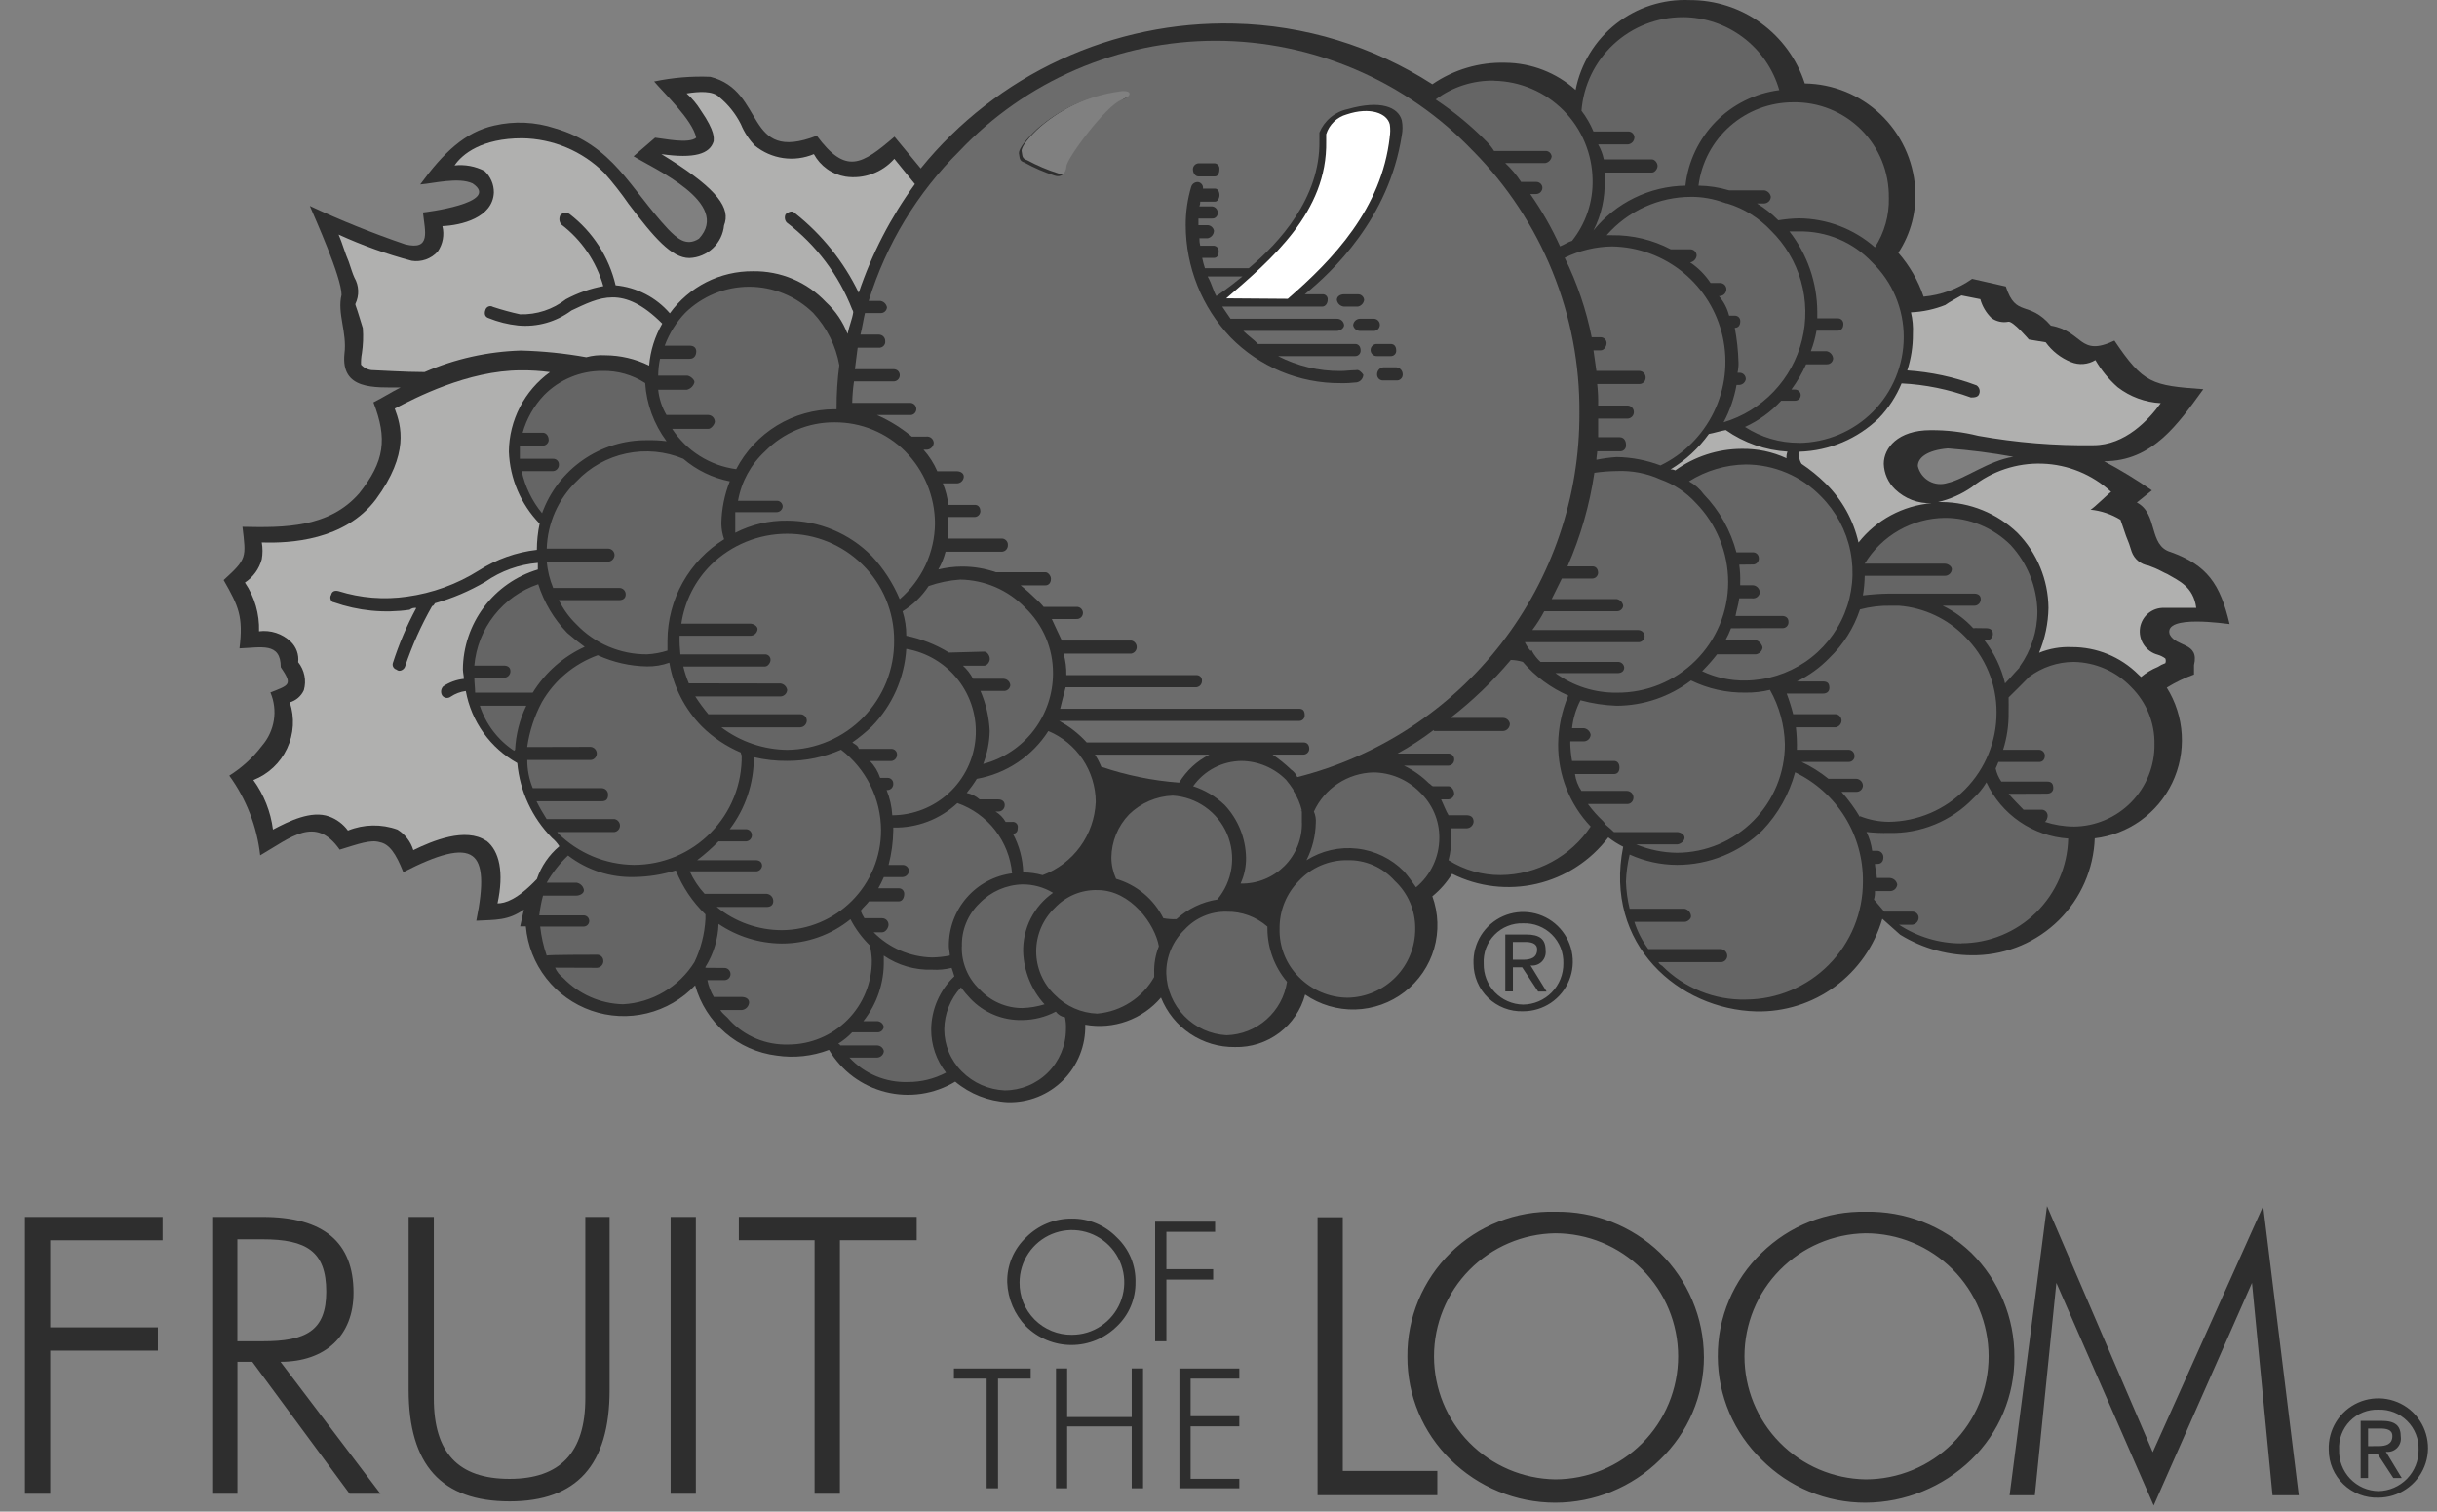
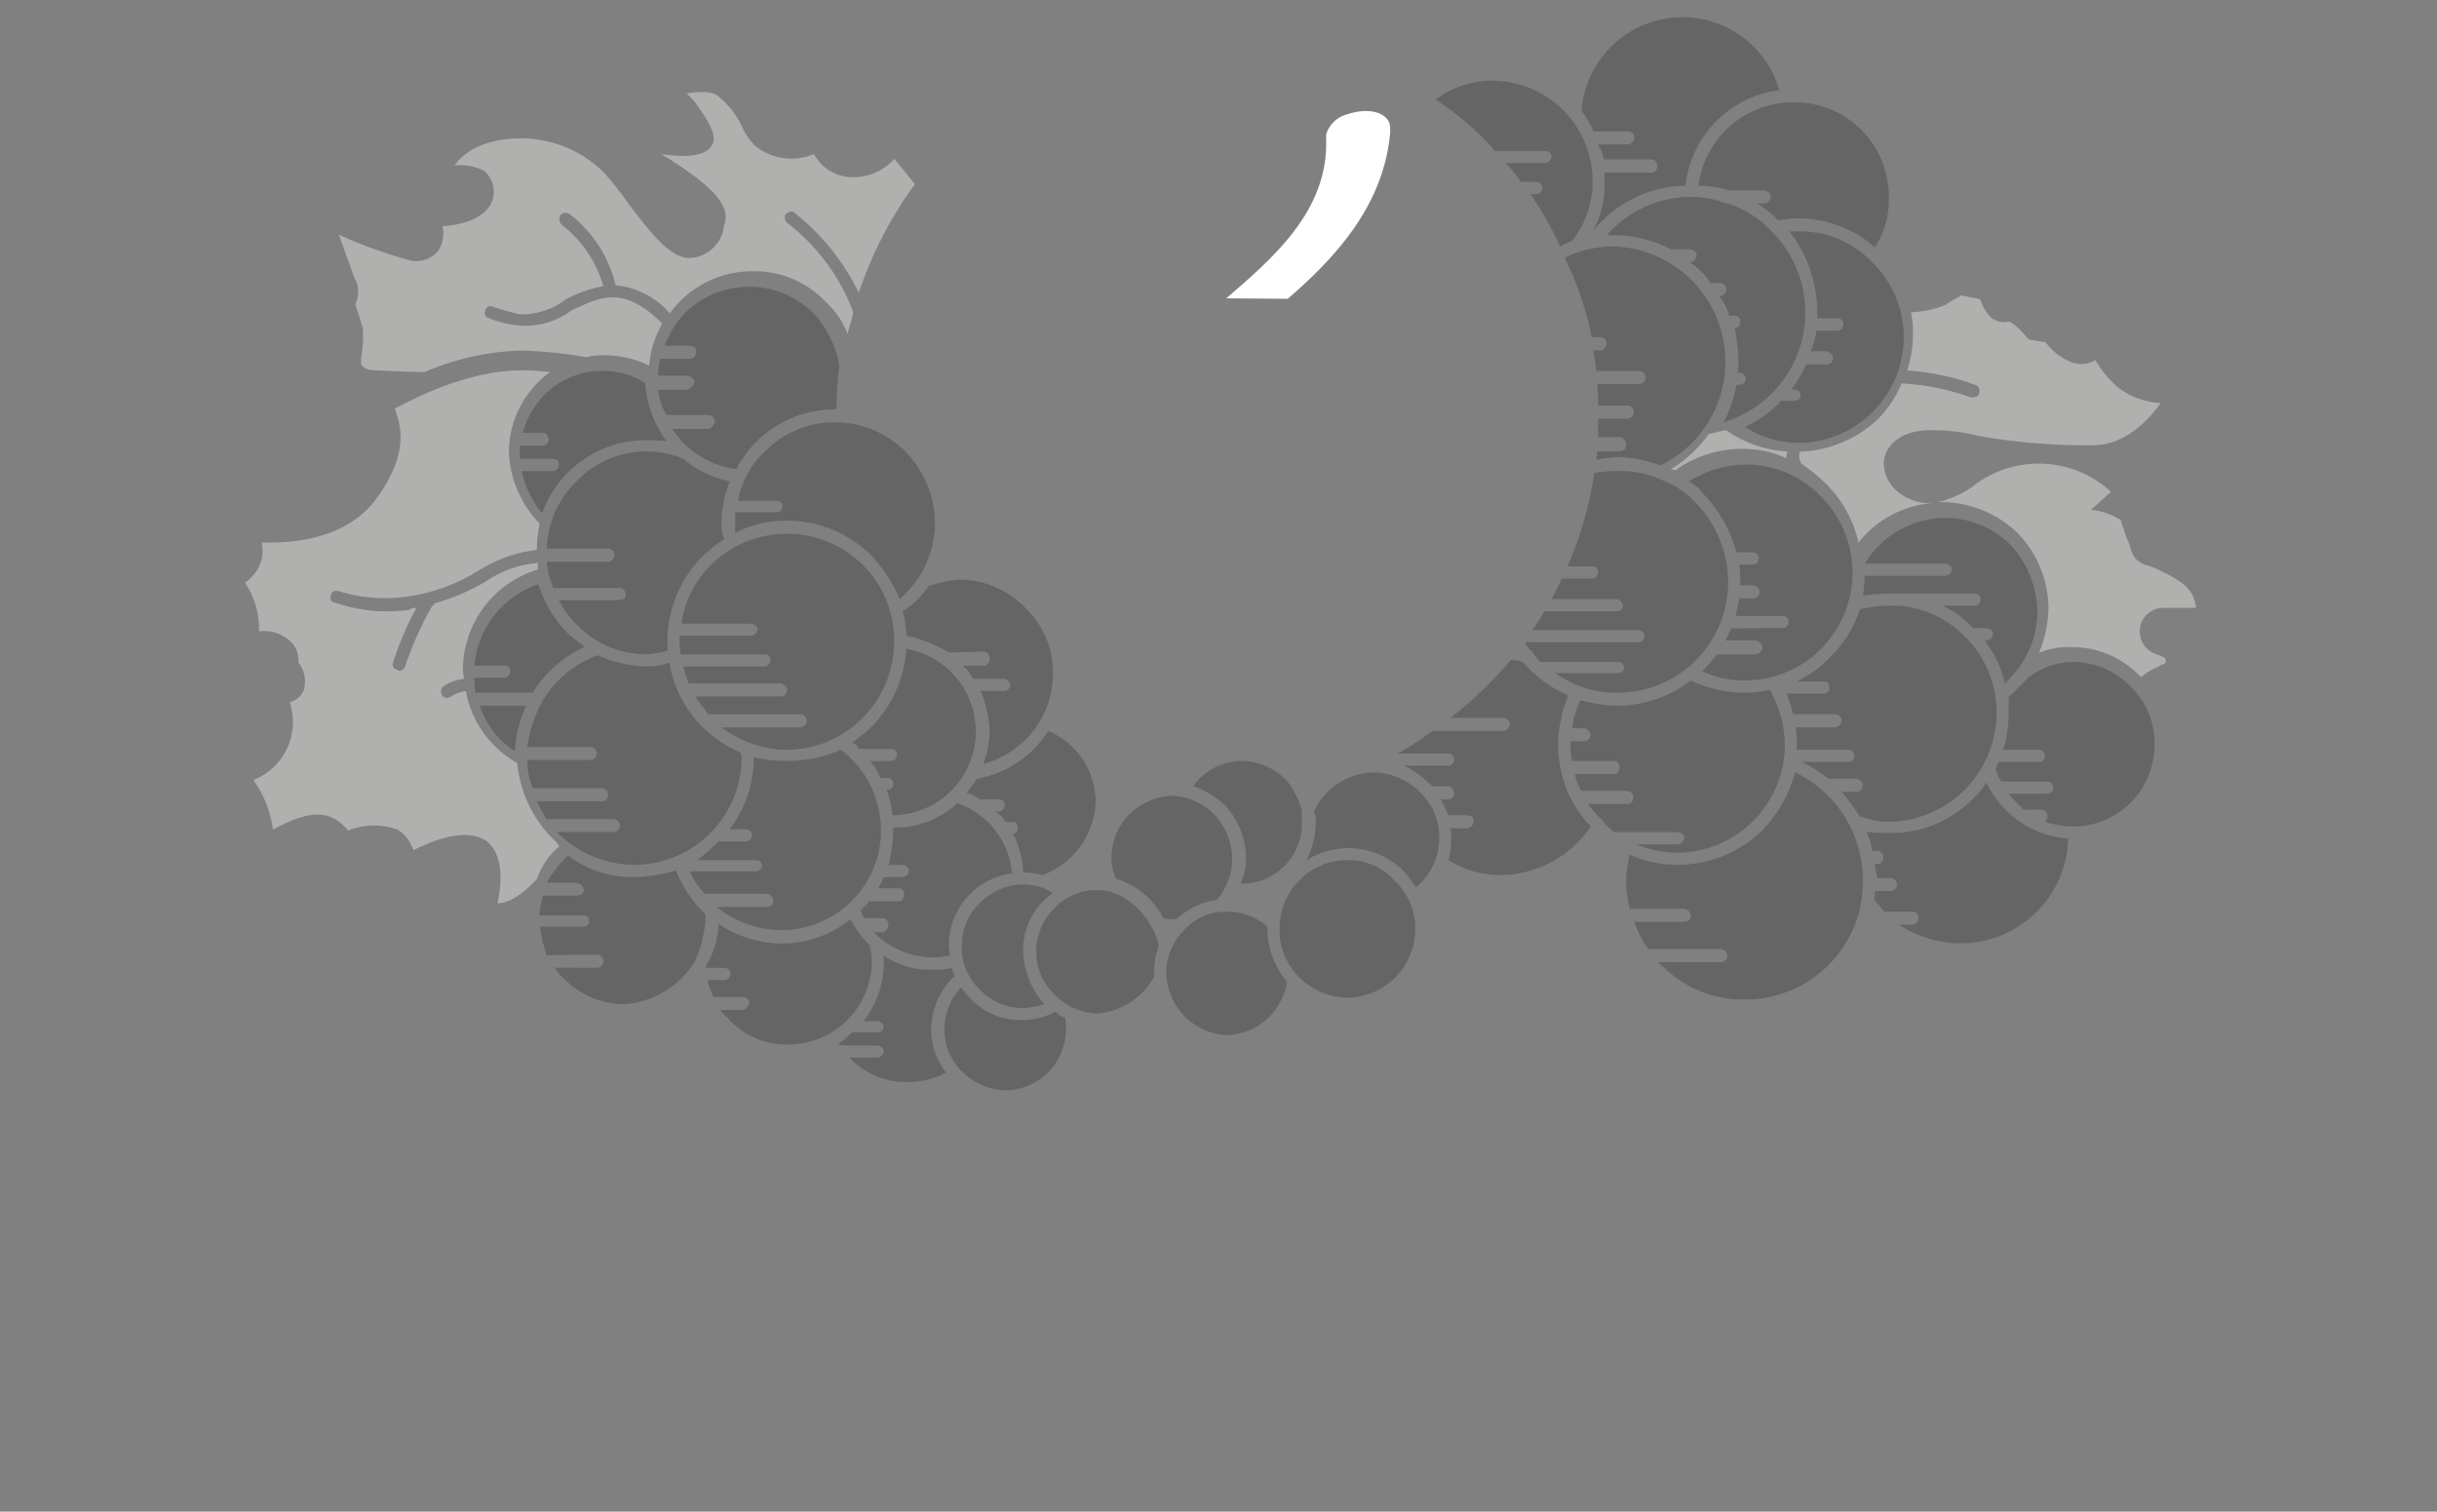
<svg xmlns="http://www.w3.org/2000/svg" width="79" height="49" viewBox="0 0 79 49" fill="none">
  <rect x="0" y="0" width="79" height="49" fill="#808080" stroke="none" />
-   <path fill-rule="evenodd" clip-rule="evenodd" d="M30.966 35.061C30.63 35.263 30.257 35.397 29.869 35.455C29.482 35.512 29.086 35.493 28.706 35.397C28.326 35.301 27.968 35.132 27.653 34.898C27.339 34.663 27.074 34.369 26.873 34.032C26.332 34.239 25.746 34.302 25.173 34.216C24.558 34.139 23.979 33.882 23.509 33.477C23.04 33.071 22.701 32.537 22.534 31.939C22.112 32.386 21.571 32.7 20.974 32.846C20.378 32.992 19.752 32.962 19.172 32.76C18.592 32.558 18.083 32.193 17.706 31.709C17.328 31.224 17.099 30.641 17.046 30.029H16.862L16.983 29.484C16.466 29.845 16.075 29.812 15.44 29.845C15.682 28.665 15.65 27.998 15.319 27.752C14.952 27.479 14.197 27.694 13.074 28.271C12.833 27.66 12.617 27.358 12.313 27.3C12.014 27.206 11.615 27.358 11.012 27.541C10.225 26.418 9.432 27.148 8.435 27.725C8.33 26.792 7.985 25.902 7.433 25.142C7.842 24.886 8.202 24.557 8.494 24.172C8.696 23.938 8.829 23.653 8.877 23.348C8.926 23.043 8.887 22.73 8.766 22.446C9.377 22.204 9.496 22.204 9.102 21.627C9.102 20.809 8.462 20.992 7.764 21.017C7.89 19.988 7.738 19.655 7.25 18.803C8.011 18.11 7.979 18.079 7.86 17.077C9.225 17.108 10.678 17.108 11.649 15.985C12.467 14.952 12.562 14.227 12.105 13.042C12.41 12.889 12.683 12.713 12.987 12.559C12.137 12.559 11.046 12.648 11.166 11.467C11.256 10.769 10.925 10.161 11.072 9.557C11.072 8.98 10.196 7.038 10.044 6.676C11.051 7.146 12.082 7.561 13.134 7.92C13.984 8.129 13.774 7.495 13.711 6.887C13.743 6.887 16.262 6.582 15.322 5.947C14.866 5.732 14.047 5.947 13.622 5.979C14.378 4.946 15.076 4.279 16.021 4.069C16.672 3.918 17.353 3.949 17.988 4.158C19.872 4.704 20.418 6.1 21.661 7.432C21.934 7.705 22.233 8.01 22.658 7.737C23.723 6.582 21.173 5.46 20.538 5.066L21.236 4.463C21.509 4.489 22.328 4.672 22.569 4.463C22.448 3.885 21.509 3.004 21.205 2.642C21.803 2.516 22.415 2.465 23.026 2.49C24.841 2.946 24.117 5.313 26.478 4.4C27.423 5.675 27.937 5.339 28.997 4.431L29.847 5.46C31.069 3.953 32.62 2.746 34.38 1.932C36.141 1.118 38.065 0.718 40.005 0.764C42.288 0.814 44.513 1.495 46.433 2.731C47.128 2.254 47.956 2.01 48.799 2.034C49.64 2.041 50.449 2.354 51.076 2.915C51.242 2.067 51.707 1.307 52.386 0.773C53.064 0.239 53.912 -0.034 54.775 0.003C55.603 0 56.411 0.26 57.081 0.746C57.752 1.232 58.251 1.918 58.506 2.706C59.419 2.719 60.295 3.075 60.958 3.704C61.621 4.333 62.023 5.189 62.084 6.101C62.136 6.839 61.945 7.575 61.538 8.194C61.901 8.61 62.18 9.093 62.357 9.616C62.923 9.565 63.466 9.366 63.931 9.039L65.022 9.286C65.358 10.315 65.751 9.711 66.481 10.554C67.541 10.738 67.389 11.587 68.543 11.041C69.483 12.437 69.755 12.497 71.424 12.616C70.606 13.739 69.787 14.951 68.208 14.951C68.742 15.235 69.26 15.55 69.757 15.895L69.269 16.289C69.968 16.65 69.637 17.684 70.366 17.894C71.547 18.319 71.972 18.927 72.276 20.229C72.213 20.229 70.12 19.9 70.335 20.564C70.544 20.989 71.305 20.805 71.122 21.561V21.865C70.814 21.975 70.518 22.118 70.24 22.29C70.527 22.748 70.694 23.271 70.725 23.81C70.756 24.349 70.65 24.888 70.417 25.375C70.184 25.862 69.831 26.283 69.392 26.598C68.953 26.912 68.442 27.111 67.905 27.174C67.868 28.173 67.453 29.12 66.744 29.824C66.034 30.527 65.084 30.934 64.085 30.963C63.208 30.99 62.343 30.758 61.596 30.297L61.019 29.782C60.764 30.664 60.224 31.437 59.484 31.98C58.744 32.523 57.844 32.806 56.926 32.784C54.437 32.721 51.984 30.633 52.618 27.447C52.448 27.362 52.287 27.26 52.136 27.143C51.562 27.9 50.742 28.432 49.817 28.648C48.892 28.863 47.921 28.749 47.072 28.324C46.901 28.601 46.685 28.848 46.432 29.053C46.63 29.599 46.65 30.192 46.489 30.75C46.327 31.307 45.992 31.798 45.533 32.152C45.074 32.507 44.514 32.706 43.935 32.722C43.355 32.737 42.785 32.568 42.308 32.238C42.175 32.736 41.878 33.174 41.466 33.483C41.053 33.792 40.549 33.953 40.034 33.94C39.519 33.947 39.013 33.797 38.585 33.511C38.157 33.224 37.826 32.814 37.636 32.335C37.34 32.684 36.957 32.949 36.526 33.103C36.095 33.258 35.631 33.297 35.18 33.216C35.189 33.548 35.13 33.879 35.007 34.188C34.884 34.497 34.7 34.778 34.464 35.013C34.229 35.248 33.949 35.433 33.64 35.556C33.331 35.679 33 35.738 32.667 35.729C32.044 35.697 31.447 35.463 30.967 35.063L30.966 35.061ZM34.697 5.315C34.665 5.588 34.482 5.683 34.303 5.62C33.956 5.511 33.62 5.368 33.301 5.195C33.117 5.137 33.149 5.043 33.117 4.89C33.117 4.738 33.358 4.439 33.728 4.104C34.502 3.446 35.449 3.025 36.456 2.892C36.818 2.829 36.939 3.012 36.519 3.164C36 3.348 34.699 5.074 34.699 5.315H34.697ZM65.266 14.807C64.563 14.679 63.854 14.588 63.141 14.535C62.474 14.593 62.17 14.834 62.17 15.107C62.193 15.209 62.238 15.305 62.301 15.389C62.363 15.473 62.443 15.543 62.535 15.595C62.626 15.646 62.727 15.678 62.832 15.688C62.936 15.697 63.041 15.685 63.141 15.652C63.687 15.531 64.474 14.929 65.266 14.807V14.807ZM47.767 31.231C47.755 30.91 47.84 30.593 48.009 30.32C48.179 30.048 48.426 29.832 48.719 29.701C49.012 29.571 49.338 29.53 49.654 29.586C49.97 29.641 50.263 29.79 50.493 30.013C50.724 30.236 50.883 30.523 50.95 30.837C51.017 31.151 50.988 31.478 50.867 31.775C50.747 32.073 50.54 32.327 50.274 32.507C50.007 32.686 49.693 32.781 49.372 32.78C49.164 32.787 48.957 32.753 48.763 32.678C48.569 32.603 48.391 32.49 48.241 32.346C48.092 32.201 47.972 32.028 47.891 31.836C47.81 31.645 47.767 31.439 47.767 31.231ZM49.372 32.563C49.546 32.562 49.717 32.526 49.877 32.458C50.036 32.39 50.181 32.291 50.302 32.168C50.423 32.044 50.519 31.898 50.584 31.737C50.648 31.576 50.681 31.404 50.679 31.231C50.685 31.058 50.655 30.885 50.592 30.724C50.528 30.563 50.432 30.417 50.309 30.295C50.187 30.173 50.04 30.078 49.879 30.015C49.718 29.952 49.545 29.923 49.372 29.93C49.201 29.924 49.031 29.954 48.872 30.018C48.713 30.081 48.569 30.177 48.449 30.3C48.329 30.422 48.236 30.568 48.175 30.728C48.115 30.889 48.088 31.06 48.097 31.231C48.093 31.402 48.123 31.573 48.184 31.733C48.246 31.892 48.339 32.039 48.457 32.162C48.576 32.286 48.718 32.386 48.875 32.454C49.032 32.523 49.201 32.56 49.372 32.563ZM49.044 32.138H48.797V30.291H49.469C49.92 30.291 50.104 30.444 50.104 30.808C50.112 30.874 50.105 30.941 50.084 31.004C50.062 31.067 50.027 31.125 49.98 31.172C49.932 31.219 49.875 31.255 49.812 31.276C49.749 31.298 49.682 31.304 49.616 31.296L50.135 32.141H49.862L49.343 31.355H49.044V32.141V32.138ZM49.372 31.11C49.619 31.11 49.829 31.047 49.829 30.775C49.829 30.565 49.614 30.533 49.435 30.533H49.042V31.11L49.372 31.11ZM75.491 46.996C75.479 46.675 75.563 46.359 75.732 46.086C75.902 45.814 76.148 45.598 76.441 45.467C76.734 45.336 77.059 45.296 77.375 45.351C77.691 45.406 77.984 45.554 78.215 45.776C78.446 45.999 78.605 46.285 78.672 46.599C78.74 46.912 78.712 47.239 78.592 47.537C78.472 47.834 78.267 48.089 78.001 48.269C77.735 48.449 77.422 48.545 77.101 48.546C76.893 48.553 76.685 48.519 76.49 48.444C76.295 48.37 76.118 48.257 75.967 48.112C75.817 47.968 75.697 47.794 75.615 47.603C75.534 47.411 75.491 47.204 75.491 46.996ZM77.101 48.334C77.451 48.328 77.784 48.184 78.028 47.934C78.272 47.683 78.407 47.346 78.403 46.996C78.409 46.823 78.379 46.651 78.316 46.491C78.253 46.33 78.157 46.184 78.035 46.062C77.913 45.94 77.767 45.844 77.607 45.781C77.446 45.718 77.274 45.688 77.101 45.694C76.93 45.688 76.759 45.718 76.6 45.782C76.441 45.845 76.297 45.941 76.177 46.064C76.057 46.186 75.964 46.333 75.904 46.493C75.843 46.654 75.817 46.825 75.827 46.996C75.821 47.168 75.85 47.339 75.912 47.499C75.973 47.66 76.066 47.807 76.184 47.931C76.303 48.056 76.445 48.156 76.602 48.225C76.76 48.294 76.929 48.331 77.101 48.334ZM76.766 47.909H76.525V46.057H77.191C77.647 46.057 77.826 46.209 77.826 46.576C77.835 46.642 77.828 46.708 77.807 46.77C77.786 46.833 77.75 46.89 77.704 46.937C77.657 46.983 77.6 47.019 77.538 47.04C77.475 47.061 77.409 47.067 77.343 47.059L77.857 47.909H77.584L77.07 47.122H76.766V47.909ZM77.101 46.876C77.343 46.876 77.553 46.818 77.553 46.547C77.553 46.332 77.343 46.306 77.159 46.306H76.766V46.877L77.101 46.876ZM42.711 48.467H46.594V47.68H43.529V39.458H42.711V48.467ZM55.235 43.981C55.233 43.353 55.107 42.732 54.862 42.154C54.618 41.575 54.262 41.051 53.813 40.612C52.9 39.736 51.678 39.257 50.413 39.279C49.787 39.262 49.163 39.371 48.58 39.6C47.997 39.829 47.466 40.173 47.019 40.612C46.572 41.051 46.218 41.576 45.978 42.154C45.738 42.733 45.617 43.354 45.623 43.981C45.621 44.601 45.743 45.216 45.983 45.788C46.222 46.361 46.575 46.879 47.019 47.313C47.923 48.207 49.144 48.709 50.416 48.709C51.688 48.709 52.909 48.207 53.814 47.313C54.264 46.882 54.621 46.365 54.866 45.792C55.11 45.22 55.236 44.604 55.236 43.981H55.235ZM50.413 47.953C49.366 47.936 48.367 47.509 47.632 46.763C46.898 46.017 46.486 45.012 46.486 43.965C46.486 42.918 46.898 41.913 47.632 41.167C48.367 40.421 49.366 39.993 50.413 39.977C51.47 39.977 52.484 40.398 53.232 41.145C53.98 41.893 54.4 42.907 54.4 43.965C54.4 45.023 53.98 46.037 53.232 46.785C52.484 47.532 51.47 47.953 50.413 47.953ZM65.3 43.981C65.303 43.355 65.181 42.734 64.941 42.156C64.701 41.578 64.349 41.053 63.904 40.612C63.448 40.176 62.911 39.833 62.323 39.605C61.734 39.376 61.107 39.265 60.476 39.279C59.854 39.266 59.235 39.377 58.657 39.605C58.078 39.834 57.551 40.177 57.107 40.612C56.653 41.047 56.292 41.57 56.048 42.15C55.803 42.729 55.68 43.352 55.685 43.981C55.688 44.603 55.815 45.218 56.059 45.791C56.303 46.363 56.66 46.88 57.107 47.313C57.548 47.757 58.073 48.11 58.651 48.349C59.23 48.589 59.85 48.711 60.476 48.709C61.756 48.703 62.984 48.202 63.904 47.313C64.35 46.881 64.704 46.363 64.944 45.79C65.184 45.217 65.305 44.602 65.3 43.981ZM60.477 47.953C59.43 47.936 58.431 47.509 57.697 46.763C56.962 46.017 56.55 45.012 56.55 43.965C56.55 42.918 56.962 41.913 57.697 41.167C58.431 40.421 59.43 39.993 60.477 39.977C61.535 39.977 62.549 40.398 63.297 41.145C64.045 41.893 64.465 42.907 64.465 43.965C64.465 45.023 64.045 46.037 63.297 46.785C62.549 47.532 61.535 47.953 60.477 47.953ZM69.817 48.798L73.002 41.584L73.668 48.468H74.518L73.364 39.096L69.785 47.072L66.357 39.096L65.145 48.468H65.963L66.661 41.584L69.815 48.798H69.817ZM38.235 48.242H40.175V47.935H38.596V46.235H40.175V45.906H38.596V44.689H40.175V44.36H38.233V48.243L38.235 48.242ZM34.232 48.242H34.594V46.237H36.687V48.242H37.055V44.358H36.687V45.933H34.594V44.358H34.232V48.242ZM31.986 48.242H32.353V44.689H33.412V44.36H30.923V44.689H31.984V48.242H31.986ZM37.449 43.477H37.811V41.478H39.327V41.142H37.811V39.93H39.39V39.602H37.446V43.479L37.449 43.477ZM36.809 41.568C36.816 41.296 36.766 41.026 36.662 40.775C36.558 40.525 36.402 40.298 36.205 40.112C36.016 39.916 35.789 39.761 35.539 39.656C35.288 39.551 35.018 39.498 34.746 39.501C34.471 39.498 34.197 39.551 33.942 39.656C33.687 39.761 33.456 39.916 33.261 40.112C33.063 40.298 32.907 40.524 32.801 40.775C32.696 41.026 32.645 41.296 32.651 41.568C32.672 42.102 32.89 42.61 33.261 42.994C33.654 43.381 34.182 43.598 34.733 43.598C35.284 43.598 35.813 43.381 36.205 42.994C36.399 42.811 36.552 42.59 36.656 42.344C36.76 42.098 36.812 41.834 36.809 41.568ZM26.409 48.42H27.227V40.201H29.716V39.446H23.951V40.201H26.406V48.42H26.409ZM21.739 48.42H22.557V39.448H21.739V48.42ZM13.247 39.448V45.056C13.247 47.48 14.306 48.666 16.521 48.666C18.704 48.666 19.761 47.48 19.761 45.056V39.448H18.974V45.329C18.974 47.087 18.156 47.937 16.518 47.937C14.85 47.937 14.063 47.087 14.063 45.329V39.448H13.247ZM12.334 48.42L9.093 44.143C10.547 44.143 11.46 43.298 11.46 41.903C11.46 40.266 10.489 39.447 8.516 39.447H6.879V48.419H7.697V44.143H8.179L11.333 48.419L12.334 48.42ZM0.811 48.42H1.63V43.781H5.119V43.026H1.63V40.203H5.271V39.448H0.81V48.42H0.811ZM7.695 40.172H8.514C9.941 40.172 10.576 40.565 10.576 41.871C10.576 43.146 9.909 43.477 8.514 43.477H7.695V40.171V40.172ZM34.745 43.267C34.522 43.27 34.3 43.227 34.093 43.143C33.886 43.058 33.698 42.933 33.54 42.775C33.382 42.616 33.257 42.428 33.173 42.221C33.089 42.013 33.048 41.791 33.051 41.568C33.052 41.232 33.152 40.904 33.339 40.625C33.525 40.346 33.791 40.129 34.101 40.001C34.411 39.873 34.753 39.84 35.082 39.906C35.411 39.972 35.713 40.134 35.95 40.371C36.187 40.609 36.349 40.912 36.413 41.241C36.478 41.571 36.444 41.912 36.315 42.222C36.186 42.532 35.968 42.797 35.689 42.983C35.41 43.169 35.081 43.268 34.745 43.267Z" fill="#2E2E2E" />
  <path fill-rule="evenodd" clip-rule="evenodd" d="M63.068 9.88C63.189 9.791 63.43 9.665 63.584 9.576L64.195 9.697C64.259 9.929 64.384 10.139 64.557 10.307C64.635 10.364 64.723 10.403 64.817 10.424C64.911 10.445 65.008 10.447 65.103 10.428C65.255 10.396 65.769 11.005 65.769 11.005L66.315 11.095C66.522 11.381 66.805 11.603 67.133 11.735C67.261 11.788 67.399 11.81 67.537 11.799C67.675 11.788 67.808 11.745 67.926 11.672C68.118 12.003 68.362 12.301 68.65 12.553C69.052 12.862 69.539 13.041 70.045 13.068C69.652 13.613 68.891 14.432 67.863 14.432C66.613 14.45 65.363 14.348 64.132 14.128C63.626 14.001 63.105 13.94 62.583 13.944C61.523 13.944 61.066 14.521 61.066 15.035C61.076 15.348 61.208 15.644 61.433 15.86C61.59 16.011 61.775 16.128 61.977 16.206C62.18 16.284 62.397 16.319 62.614 16.311C62.153 16.35 61.706 16.484 61.298 16.703C60.891 16.922 60.533 17.223 60.247 17.586C60.084 16.861 59.716 16.198 59.187 15.676C58.946 15.438 58.682 15.223 58.401 15.035C58.364 14.978 58.339 14.913 58.328 14.845C58.318 14.778 58.321 14.709 58.338 14.642C59.302 14.612 60.221 14.223 60.913 13.55C61.224 13.224 61.471 12.844 61.643 12.428C62.41 12.466 63.167 12.62 63.889 12.884C63.978 12.884 64.13 12.884 64.161 12.763C64.179 12.714 64.18 12.661 64.164 12.611C64.148 12.562 64.115 12.519 64.072 12.491C63.351 12.221 62.594 12.059 61.827 12.008C61.951 11.625 62.013 11.224 62.01 10.821C62.022 10.587 62.001 10.352 61.947 10.124C62.333 10.108 62.712 10.026 63.07 9.882L63.068 9.88ZM55.942 13.941C55.758 13.973 55.575 14.035 55.396 14.067C55.064 14.53 54.641 14.921 54.153 15.216C54.206 15.212 54.259 15.223 54.306 15.248C54.932 14.797 55.684 14.553 56.456 14.549C56.958 14.54 57.456 14.644 57.912 14.854C57.907 14.78 57.918 14.707 57.944 14.639C57.225 14.596 56.533 14.354 55.944 13.94L55.942 13.941ZM15.765 27.258C15.099 26.802 14.008 27.258 13.399 27.557C13.314 27.28 13.131 27.043 12.885 26.891C12.364 26.703 11.792 26.714 11.279 26.922C11.126 26.713 10.914 26.554 10.669 26.466C10.092 26.257 9.363 26.619 8.849 26.891C8.775 26.311 8.556 25.759 8.213 25.285C8.695 25.097 9.087 24.73 9.306 24.262C9.526 23.793 9.557 23.258 9.394 22.767C9.494 22.738 9.586 22.688 9.665 22.62C9.744 22.552 9.807 22.468 9.85 22.373C9.894 22.218 9.901 22.055 9.868 21.897C9.836 21.739 9.767 21.591 9.666 21.465C9.68 21.343 9.666 21.22 9.624 21.104C9.582 20.988 9.514 20.884 9.425 20.799C9.29 20.67 9.127 20.573 8.949 20.515C8.771 20.457 8.582 20.439 8.397 20.464C8.415 19.902 8.255 19.349 7.94 18.884C8.208 18.707 8.402 18.438 8.486 18.129C8.518 17.948 8.518 17.764 8.486 17.583C9.394 17.615 11.183 17.52 12.185 16.187C13.277 14.702 13.003 13.795 12.796 13.244C13.431 12.915 15.157 12.005 16.889 12.005C17.203 12.002 17.517 12.022 17.828 12.063C17.42 12.358 17.086 12.745 16.855 13.193C16.624 13.64 16.5 14.136 16.496 14.639C16.528 15.514 16.883 16.346 17.493 16.974C17.434 17.254 17.404 17.538 17.403 17.824C16.735 17.9 16.092 18.128 15.525 18.49C14.816 18.937 14.02 19.226 13.19 19.34C12.448 19.447 11.691 19.386 10.976 19.162C10.855 19.131 10.761 19.162 10.734 19.283C10.671 19.372 10.734 19.524 10.824 19.524C11.611 19.801 12.454 19.884 13.28 19.765C13.309 19.741 13.344 19.723 13.381 19.713C13.418 19.703 13.457 19.701 13.495 19.707C13.186 20.279 12.932 20.878 12.734 21.497C12.722 21.54 12.728 21.587 12.751 21.626C12.774 21.665 12.811 21.694 12.855 21.706C12.948 21.796 13.096 21.706 13.127 21.617C13.356 20.932 13.651 20.271 14.009 19.644C14.04 19.644 14.067 19.613 14.098 19.555C14.671 19.393 15.221 19.158 15.735 18.857C16.238 18.507 16.824 18.296 17.435 18.246V18.461C16.736 18.67 16.124 19.098 15.686 19.681C15.249 20.265 15.01 20.973 15.005 21.702C15.01 21.823 15.037 21.912 15.037 22.006C14.799 22.031 14.57 22.114 14.37 22.247C14.331 22.286 14.306 22.338 14.3 22.393C14.294 22.449 14.308 22.505 14.339 22.551C14.371 22.591 14.418 22.617 14.469 22.623C14.52 22.628 14.571 22.614 14.612 22.583C14.758 22.485 14.925 22.422 15.1 22.399C15.188 22.887 15.383 23.35 15.672 23.754C15.96 24.158 16.335 24.492 16.768 24.734C16.852 25.647 17.249 26.504 17.891 27.158C17.985 27.236 18.066 27.328 18.132 27.431C17.796 27.712 17.543 28.081 17.403 28.496C16.768 29.163 16.374 29.283 16.128 29.283C16.343 28.281 16.191 27.583 15.766 27.252L15.765 27.258ZM12.066 12C11.927 11.989 11.797 11.925 11.704 11.821C11.699 11.698 11.708 11.575 11.731 11.454C11.771 11.184 11.782 10.909 11.762 10.636C11.704 10.457 11.61 10.122 11.521 9.88V9.849C11.585 9.715 11.617 9.568 11.611 9.42C11.605 9.272 11.564 9.127 11.489 8.999C11.432 8.878 11.369 8.67 11.306 8.485C11.185 8.212 11.096 7.875 10.977 7.604C11.74 7.953 12.532 8.237 13.344 8.453C13.498 8.478 13.656 8.463 13.804 8.411C13.952 8.359 14.084 8.271 14.189 8.154C14.271 8.036 14.328 7.901 14.354 7.759C14.38 7.617 14.376 7.471 14.341 7.33C14.951 7.304 15.978 7.057 16.009 6.239C16.01 6.108 15.984 5.978 15.931 5.858C15.879 5.738 15.802 5.63 15.705 5.541C15.406 5.388 15.069 5.326 14.735 5.363C14.982 4.996 15.616 4.482 16.923 4.482C17.924 4.495 18.88 4.898 19.588 5.604C19.87 5.923 20.133 6.257 20.375 6.607C21.199 7.698 21.771 8.364 22.348 8.364C22.632 8.354 22.902 8.241 23.109 8.046C23.316 7.851 23.445 7.587 23.471 7.304L23.502 7.211C23.654 6.638 23.079 5.998 21.44 4.996C22.5 5.148 23.014 4.996 23.135 4.576C23.135 4.482 23.198 4.273 22.715 3.574C22.59 3.371 22.436 3.188 22.258 3.029C22.652 2.966 23.108 2.935 23.318 3.149C23.609 3.39 23.847 3.688 24.017 4.026C24.123 4.285 24.278 4.521 24.473 4.723C24.737 4.937 25.054 5.076 25.39 5.124C25.727 5.172 26.07 5.128 26.383 4.996C26.488 5.188 26.635 5.354 26.813 5.48C26.991 5.607 27.196 5.691 27.412 5.726C27.702 5.769 27.999 5.738 28.274 5.637C28.55 5.537 28.796 5.368 28.991 5.148L29.658 5.967C28.875 7.041 28.261 8.229 27.837 9.489C27.353 8.486 26.648 7.605 25.774 6.913C25.685 6.819 25.596 6.85 25.471 6.94C25.447 6.983 25.438 7.032 25.444 7.081C25.449 7.13 25.47 7.176 25.502 7.212C26.458 7.939 27.193 8.916 27.627 10.035C27.648 10.06 27.66 10.092 27.659 10.124C27.627 10.34 27.533 10.55 27.475 10.822C27.325 10.43 27.087 10.078 26.777 9.794C26.474 9.471 26.107 9.215 25.7 9.043C25.292 8.87 24.853 8.785 24.41 8.792C23.884 8.787 23.365 8.909 22.896 9.146C22.427 9.384 22.021 9.73 21.714 10.156C21.267 9.637 20.637 9.312 19.956 9.248C19.741 8.33 19.214 7.514 18.466 6.94C18.42 6.908 18.365 6.894 18.31 6.9C18.255 6.905 18.204 6.931 18.166 6.971C18.141 7.019 18.13 7.073 18.135 7.127C18.14 7.181 18.16 7.232 18.193 7.275C18.853 7.776 19.331 8.478 19.557 9.275C19.134 9.353 18.725 9.496 18.345 9.7C17.922 10.03 17.397 10.203 16.86 10.188C16.562 10.123 16.268 10.042 15.979 9.947C15.958 9.934 15.934 9.926 15.909 9.924C15.885 9.922 15.86 9.925 15.837 9.934C15.814 9.943 15.793 9.956 15.776 9.974C15.759 9.991 15.746 10.012 15.738 10.036C15.68 10.188 15.738 10.277 15.832 10.308C16.14 10.434 16.465 10.515 16.797 10.55C17.413 10.607 18.028 10.434 18.524 10.064C19.432 9.639 20.192 9.214 21.468 10.489C21.228 10.906 21.082 11.371 21.043 11.851C20.598 11.632 20.11 11.518 19.615 11.516C19.41 11.504 19.204 11.525 19.005 11.579C18.305 11.453 17.596 11.381 16.885 11.363C15.81 11.395 14.75 11.632 13.763 12.061C13.123 12.061 12.273 12.004 12.063 11.998L12.066 12ZM69.375 20.342C69.344 20.535 69.385 20.732 69.492 20.895C69.599 21.058 69.763 21.175 69.952 21.224C70.039 21.25 70.12 21.291 70.193 21.345C70.213 21.394 70.213 21.448 70.193 21.497C70.108 21.527 70.027 21.568 69.952 21.618C69.754 21.698 69.57 21.809 69.406 21.946C69.375 21.915 69.343 21.889 69.312 21.857C68.74 21.29 67.966 20.973 67.161 20.976C66.799 20.96 66.437 21.022 66.101 21.159C66.293 20.698 66.396 20.205 66.405 19.706C66.397 18.797 66.038 17.926 65.403 17.276C64.743 16.64 63.864 16.282 62.947 16.274H62.826C63.217 16.183 63.587 16.019 63.918 15.791C64.564 15.271 65.376 15.001 66.205 15.029C67.034 15.056 67.826 15.381 68.436 15.944C68.373 15.975 67.89 16.458 67.769 16.521C68.113 16.556 68.445 16.669 68.74 16.849C68.798 17.002 68.861 17.217 68.918 17.369C68.989 17.537 69.051 17.708 69.102 17.883C69.144 18.001 69.217 18.105 69.313 18.184C69.409 18.263 69.524 18.315 69.648 18.334C69.794 18.385 69.936 18.446 70.073 18.519C70.132 18.552 70.194 18.581 70.256 18.608C70.618 18.823 71.102 19.006 71.195 19.704H70.162C69.976 19.696 69.794 19.756 69.649 19.873C69.504 19.99 69.407 20.156 69.375 20.339L69.375 20.342Z" fill="#B0B0AF" />
  <path fill-rule="evenodd" clip-rule="evenodd" d="M17.06 22.877C16.846 23.324 16.723 23.809 16.698 24.304L16.666 24.336C16.141 23.989 15.749 23.475 15.554 22.877H17.06ZM23.23 29.399H24.857C24.978 29.399 25.067 29.336 25.067 29.215C25.069 29.156 25.049 29.098 25.01 29.053C24.971 29.008 24.916 28.98 24.857 28.974H22.842C22.643 28.758 22.48 28.512 22.359 28.245H24.495C24.546 28.248 24.596 28.231 24.635 28.197C24.674 28.164 24.699 28.117 24.704 28.066C24.704 27.941 24.615 27.883 24.495 27.883H22.6C22.846 27.696 23.077 27.492 23.293 27.272H24.195C24.247 27.267 24.293 27.242 24.327 27.203C24.36 27.164 24.377 27.113 24.374 27.062C24.372 27.015 24.352 26.971 24.32 26.937C24.287 26.903 24.242 26.882 24.195 26.879H23.655C24.165 26.207 24.44 25.387 24.437 24.544C24.791 24.628 25.153 24.668 25.517 24.664C26.118 24.667 26.713 24.544 27.264 24.302C27.665 24.609 27.991 25.003 28.215 25.455C28.44 25.907 28.558 26.405 28.56 26.91C28.562 27.767 28.224 28.589 27.62 29.197C27.016 29.804 26.195 30.147 25.339 30.151C24.57 30.148 23.825 29.882 23.229 29.395L23.23 29.399ZM18.382 20.511C18.598 20.695 18.744 20.815 18.954 20.967C18.258 21.284 17.672 21.801 17.27 22.452H15.402C15.402 22.3 15.376 22.123 15.376 21.969H16.336C16.364 21.969 16.392 21.964 16.418 21.953C16.444 21.942 16.467 21.926 16.487 21.906C16.506 21.886 16.522 21.862 16.532 21.836C16.542 21.81 16.547 21.782 16.546 21.754C16.546 21.633 16.457 21.576 16.336 21.576H15.376C15.428 20.982 15.651 20.416 16.019 19.948C16.387 19.479 16.884 19.128 17.448 18.937C17.635 19.526 17.954 20.065 18.383 20.511H18.382ZM24.012 24.393C23.541 24.193 23.111 23.905 22.748 23.544C22.194 22.98 21.828 22.26 21.698 21.481C21.466 21.565 21.221 21.606 20.974 21.602C20.422 21.592 19.879 21.469 19.377 21.24C18.613 21.516 17.972 22.053 17.567 22.757C17.324 23.211 17.162 23.705 17.09 24.215L19.105 24.21C19.135 24.207 19.166 24.21 19.195 24.219C19.224 24.229 19.251 24.244 19.273 24.264C19.296 24.285 19.314 24.309 19.327 24.337C19.339 24.365 19.346 24.395 19.346 24.426C19.345 24.456 19.339 24.486 19.326 24.513C19.314 24.541 19.295 24.565 19.272 24.585C19.25 24.605 19.223 24.619 19.194 24.628C19.165 24.637 19.135 24.639 19.105 24.635H17.093C17.091 24.948 17.151 25.259 17.271 25.548H19.501C19.529 25.548 19.556 25.553 19.582 25.563C19.608 25.573 19.631 25.589 19.651 25.609C19.67 25.628 19.686 25.651 19.696 25.677C19.706 25.703 19.711 25.73 19.711 25.758C19.711 25.91 19.648 25.973 19.501 25.973H17.392C17.49 26.172 17.6 26.364 17.72 26.55H19.919C19.968 26.559 20.014 26.584 20.046 26.623C20.079 26.661 20.097 26.71 20.097 26.76C20.097 26.811 20.079 26.86 20.046 26.898C20.014 26.936 19.968 26.962 19.919 26.97H18.051C18.055 26.97 18.059 26.971 18.063 26.973C18.067 26.974 18.07 26.976 18.073 26.979C18.076 26.982 18.079 26.986 18.08 26.99C18.082 26.994 18.082 26.998 18.082 27.002C18.74 27.655 19.627 28.026 20.554 28.035C21.017 28.034 21.475 27.942 21.902 27.763C22.328 27.584 22.715 27.322 23.04 26.991C23.365 26.662 23.621 26.27 23.793 25.841C23.965 25.411 24.05 24.951 24.043 24.488C24.028 24.459 24.017 24.427 24.012 24.394L24.012 24.393ZM22.869 29.641C22.451 29.239 22.124 28.752 21.909 28.214C21.471 28.351 21.015 28.423 20.555 28.429C19.783 28.448 19.027 28.202 18.414 27.731C18.142 27.989 17.909 28.286 17.722 28.612H18.688C18.748 28.622 18.804 28.65 18.848 28.693C18.891 28.737 18.92 28.793 18.929 28.853C18.929 28.974 18.776 29.031 18.688 29.031H17.602C17.546 29.242 17.506 29.456 17.481 29.672H18.929C18.976 29.674 19.019 29.695 19.051 29.728C19.083 29.762 19.101 29.807 19.101 29.853C19.101 29.899 19.083 29.944 19.051 29.978C19.019 30.012 18.976 30.032 18.929 30.034H17.511C17.546 30.354 17.616 30.669 17.721 30.973C17.752 30.947 19.347 30.947 19.347 30.947C19.398 30.944 19.449 30.961 19.488 30.994C19.527 31.027 19.552 31.074 19.557 31.125C19.561 31.156 19.559 31.186 19.55 31.216C19.541 31.245 19.527 31.272 19.507 31.296C19.487 31.319 19.463 31.337 19.435 31.351C19.408 31.364 19.378 31.371 19.347 31.372L17.994 31.367C18.053 31.5 18.145 31.615 18.261 31.703C18.768 32.229 19.462 32.534 20.192 32.553C20.66 32.528 21.115 32.392 21.518 32.154C21.922 31.917 22.263 31.585 22.511 31.188C22.72 30.751 22.841 30.277 22.868 29.793V29.64L22.869 29.641ZM23.656 33.069C23.562 32.949 23.415 32.859 23.352 32.74H24.043C24.106 32.735 24.165 32.707 24.209 32.662C24.254 32.617 24.28 32.557 24.284 32.494C24.284 32.373 24.164 32.316 24.043 32.316H23.14C23.039 32.147 22.968 31.962 22.931 31.77H23.503C23.55 31.765 23.593 31.745 23.626 31.711C23.659 31.677 23.678 31.633 23.681 31.586C23.684 31.535 23.668 31.485 23.634 31.445C23.601 31.406 23.554 31.381 23.503 31.376L22.868 31.371V31.345C23.13 30.925 23.276 30.444 23.293 29.949C23.898 30.357 24.61 30.578 25.34 30.584C26.151 30.586 26.939 30.308 27.569 29.797C27.732 30.112 27.945 30.399 28.199 30.647C28.235 30.805 28.256 30.967 28.262 31.13C28.264 31.487 28.196 31.842 28.06 32.173C27.925 32.504 27.726 32.805 27.474 33.059C27.221 33.313 26.922 33.514 26.591 33.651C26.261 33.788 25.907 33.859 25.549 33.858C25.196 33.868 24.844 33.803 24.518 33.668C24.191 33.532 23.897 33.329 23.655 33.071L23.656 33.069ZM27.539 34.281H28.442C28.496 34.277 28.547 34.254 28.586 34.215C28.625 34.177 28.648 34.126 28.652 34.071C28.642 34.022 28.616 33.977 28.578 33.944C28.54 33.911 28.492 33.891 28.442 33.888H27.237C27.237 33.856 27.205 33.856 27.174 33.83C27.339 33.727 27.491 33.604 27.625 33.463H28.439C28.49 33.466 28.541 33.45 28.58 33.416C28.619 33.383 28.644 33.336 28.648 33.284C28.639 33.234 28.614 33.189 28.576 33.156C28.537 33.123 28.489 33.103 28.439 33.101H27.988C28.432 32.541 28.666 31.843 28.649 31.128V30.976C29.11 31.291 29.66 31.451 30.218 31.432C30.43 31.445 30.642 31.425 30.848 31.374C30.879 31.464 30.911 31.553 30.937 31.647C30.702 31.869 30.514 32.137 30.385 32.434C30.256 32.73 30.188 33.05 30.186 33.373C30.185 33.879 30.355 34.371 30.668 34.769C30.287 34.971 29.862 35.076 29.43 35.073C29.076 35.084 28.724 35.02 28.397 34.883C28.07 34.746 27.776 34.541 27.536 34.281H27.539ZM28.321 30.22H28.593C28.715 30.22 28.803 30.067 28.803 29.979C28.804 29.951 28.799 29.923 28.789 29.896C28.779 29.87 28.764 29.846 28.744 29.826C28.725 29.806 28.701 29.79 28.675 29.78C28.649 29.769 28.622 29.763 28.593 29.764H28.021C27.972 29.688 27.932 29.607 27.9 29.522C27.99 29.401 28.11 29.307 28.168 29.218H29.134C29.254 29.218 29.312 29.097 29.312 28.977C29.313 28.953 29.309 28.929 29.301 28.907C29.292 28.884 29.279 28.863 29.263 28.846C29.246 28.829 29.226 28.815 29.204 28.806C29.181 28.797 29.158 28.793 29.134 28.793H28.472C28.538 28.676 28.598 28.555 28.651 28.431H29.256C29.307 28.429 29.355 28.409 29.393 28.376C29.431 28.343 29.456 28.297 29.466 28.248C29.467 28.22 29.462 28.192 29.452 28.166C29.442 28.14 29.427 28.116 29.407 28.097C29.387 28.077 29.364 28.061 29.338 28.051C29.312 28.041 29.284 28.036 29.256 28.037H28.805C28.901 27.671 28.952 27.293 28.957 26.914V26.825C29.727 26.842 30.473 26.558 31.035 26.032C31.519 26.201 31.943 26.505 32.258 26.909C32.572 27.313 32.764 27.8 32.808 28.31C32.236 28.384 31.712 28.666 31.334 29.102C30.956 29.538 30.752 30.098 30.759 30.675C30.759 30.764 30.791 30.884 30.791 30.973C30.602 31.012 30.411 31.032 30.218 31.036C29.503 31.021 28.822 30.728 28.319 30.218L28.321 30.22ZM35.52 26.001C35.497 26.521 35.322 27.023 35.016 27.444C34.71 27.865 34.286 28.186 33.799 28.368C33.594 28.31 33.382 28.28 33.169 28.279C33.156 27.844 33.044 27.419 32.84 27.035C32.961 27.004 32.993 26.946 32.993 26.825C32.997 26.8 32.995 26.775 32.987 26.751C32.979 26.727 32.965 26.705 32.947 26.687C32.929 26.669 32.907 26.656 32.883 26.648C32.859 26.64 32.834 26.638 32.809 26.642H32.599C32.521 26.503 32.407 26.388 32.271 26.306H32.36C32.388 26.307 32.415 26.302 32.441 26.292C32.467 26.281 32.49 26.266 32.51 26.246C32.53 26.227 32.545 26.203 32.555 26.177C32.566 26.152 32.571 26.124 32.57 26.096C32.57 25.976 32.48 25.913 32.36 25.913H31.756C31.637 25.807 31.493 25.735 31.337 25.703C31.456 25.558 31.566 25.406 31.665 25.246C32.138 25.162 32.588 24.981 32.987 24.714C33.386 24.447 33.726 24.101 33.984 23.697C34.438 23.887 34.826 24.207 35.099 24.616C35.372 25.025 35.519 25.506 35.521 25.998L35.52 26.001ZM28.924 26.426C28.909 26.145 28.846 25.869 28.741 25.608C28.769 25.612 28.798 25.609 28.826 25.6C28.853 25.59 28.878 25.575 28.899 25.555C28.919 25.535 28.935 25.51 28.945 25.483C28.955 25.456 28.959 25.427 28.956 25.398C28.956 25.374 28.952 25.35 28.943 25.327C28.934 25.305 28.921 25.284 28.903 25.267C28.886 25.25 28.866 25.236 28.843 25.227C28.82 25.218 28.796 25.214 28.772 25.214H28.531C28.463 25.01 28.351 24.824 28.202 24.669H28.895C28.946 24.664 28.994 24.639 29.028 24.6C29.062 24.561 29.08 24.511 29.078 24.459C29.079 24.435 29.075 24.411 29.066 24.388C29.057 24.365 29.043 24.345 29.026 24.328C29.009 24.31 28.988 24.297 28.966 24.288C28.943 24.279 28.919 24.274 28.895 24.275H27.84C27.814 24.154 27.693 24.123 27.63 24.066C27.855 23.909 28.067 23.735 28.265 23.546C28.925 22.868 29.32 21.977 29.378 21.033C30.048 21.148 30.65 21.51 31.066 22.048C31.481 22.585 31.681 23.259 31.624 23.937C31.567 24.614 31.259 25.245 30.759 25.706C30.26 26.167 29.606 26.424 28.927 26.427L28.924 26.426ZM33.227 19.694C33.515 19.968 33.745 20.297 33.901 20.663C34.057 21.029 34.136 21.422 34.135 21.819C34.137 22.491 33.917 23.145 33.508 23.678C33.098 24.211 32.523 24.593 31.873 24.763C32.004 24.423 32.075 24.062 32.083 23.698C32.063 23.25 31.962 22.809 31.784 22.397H32.536C32.588 22.4 32.64 22.383 32.68 22.348C32.721 22.314 32.746 22.265 32.751 22.213C32.747 22.158 32.723 22.106 32.683 22.067C32.643 22.029 32.591 22.006 32.536 22.003H31.544C31.46 21.843 31.349 21.699 31.215 21.578H31.907C31.996 21.578 32.086 21.457 32.086 21.363C32.086 21.242 31.996 21.122 31.907 21.122C31.907 21.122 30.795 21.153 30.763 21.153C30.337 20.892 29.868 20.707 29.378 20.607C29.38 20.338 29.339 20.071 29.258 19.815C29.596 19.608 29.885 19.329 30.103 18.997C30.433 18.881 30.777 18.811 31.126 18.787C31.519 18.793 31.907 18.876 32.268 19.031C32.629 19.187 32.956 19.413 33.23 19.695L33.227 19.694ZM23.384 23.577H25.944C25.998 23.573 26.05 23.55 26.088 23.512C26.127 23.473 26.15 23.422 26.154 23.367C26.155 23.339 26.15 23.311 26.14 23.285C26.13 23.259 26.114 23.235 26.095 23.215C26.075 23.195 26.052 23.179 26.026 23.168C26 23.157 25.972 23.152 25.944 23.152H22.963C22.81 22.968 22.668 22.776 22.538 22.575H25.309C25.363 22.571 25.415 22.548 25.453 22.509C25.492 22.471 25.515 22.419 25.518 22.365C25.509 22.313 25.485 22.265 25.447 22.227C25.41 22.19 25.361 22.165 25.309 22.156L22.329 22.151C22.254 21.974 22.195 21.791 22.15 21.605H24.8C24.89 21.605 24.978 21.484 24.978 21.395C24.98 21.371 24.976 21.347 24.967 21.324C24.959 21.302 24.946 21.281 24.929 21.264C24.912 21.247 24.892 21.233 24.87 21.224C24.848 21.215 24.824 21.211 24.8 21.211H22.056C22.035 21.011 22.026 20.809 22.03 20.608H24.317C24.377 20.61 24.436 20.588 24.481 20.548C24.526 20.508 24.553 20.453 24.558 20.393C24.558 20.303 24.438 20.215 24.317 20.215H22.087C22.194 19.49 22.533 18.82 23.053 18.305C23.712 17.661 24.597 17.301 25.519 17.302C26.433 17.301 27.311 17.661 27.961 18.305C28.287 18.625 28.545 19.007 28.721 19.429C28.896 19.851 28.986 20.304 28.984 20.76C28.989 21.221 28.904 21.677 28.733 22.105C28.562 22.532 28.308 22.922 27.987 23.251C27.665 23.58 27.282 23.843 26.859 24.024C26.436 24.206 25.981 24.302 25.521 24.307C24.749 24.298 24.001 24.042 23.385 23.578L23.384 23.577ZM29.344 14.631C29.959 15.253 30.305 16.091 30.309 16.966C30.305 17.433 30.2 17.894 30.003 18.317C29.806 18.741 29.52 19.117 29.166 19.422C28.95 18.907 28.644 18.434 28.263 18.026C27.905 17.662 27.478 17.373 27.007 17.176C26.536 16.979 26.03 16.877 25.519 16.877C24.934 16.867 24.356 17.003 23.835 17.27V16.602H25.163C25.215 16.605 25.266 16.587 25.305 16.553C25.344 16.518 25.369 16.47 25.373 16.418C25.372 16.392 25.367 16.366 25.356 16.342C25.345 16.318 25.329 16.297 25.309 16.279C25.289 16.262 25.266 16.249 25.241 16.241C25.216 16.233 25.189 16.231 25.163 16.234H23.924C24.032 15.617 24.34 15.053 24.801 14.629C25.095 14.329 25.445 14.092 25.833 13.931C26.22 13.769 26.636 13.687 27.055 13.69C27.48 13.688 27.9 13.769 28.293 13.931C28.685 14.092 29.042 14.329 29.343 14.629L29.344 14.631ZM23.474 17.48C23.416 17.315 23.386 17.141 23.384 16.966C23.393 16.498 23.485 16.036 23.657 15.602C23.101 15.492 22.582 15.241 22.151 14.872C21.568 14.628 20.925 14.568 20.306 14.698C19.688 14.828 19.123 15.143 18.688 15.602C18.095 16.176 17.749 16.959 17.723 17.784H19.711C19.739 17.784 19.767 17.789 19.793 17.8C19.819 17.811 19.842 17.827 19.862 17.847C19.882 17.867 19.897 17.891 19.907 17.917C19.917 17.943 19.922 17.971 19.921 18C19.917 18.054 19.894 18.105 19.855 18.144C19.817 18.182 19.765 18.205 19.711 18.209H17.723C17.75 18.501 17.821 18.788 17.932 19.059H20.073C20.101 19.058 20.129 19.063 20.154 19.073C20.18 19.084 20.204 19.099 20.223 19.119C20.243 19.138 20.258 19.162 20.269 19.188C20.279 19.213 20.284 19.241 20.283 19.269C20.283 19.395 20.193 19.453 20.073 19.453H18.116C18.259 19.746 18.453 20.013 18.688 20.24C18.983 20.549 19.338 20.795 19.732 20.962C20.125 21.128 20.548 21.213 20.976 21.21C21.2 21.198 21.422 21.157 21.637 21.089V20.76C21.64 20.103 21.81 19.457 22.131 18.883C22.452 18.31 22.914 17.827 23.473 17.481L23.474 17.48ZM17.932 14.872H16.852V14.447H17.603C17.65 14.444 17.694 14.425 17.728 14.392C17.762 14.36 17.783 14.316 17.787 14.269C17.787 14.117 17.693 14.028 17.603 14.028H16.942C17.071 13.572 17.308 13.155 17.634 12.811C17.881 12.559 18.176 12.36 18.502 12.225C18.827 12.089 19.176 12.021 19.529 12.024C20.019 12.013 20.502 12.15 20.914 12.417C20.958 13.099 21.199 13.753 21.607 14.301C21.398 14.275 21.187 14.264 20.977 14.269C20.234 14.262 19.507 14.486 18.897 14.91C18.287 15.334 17.823 15.937 17.572 16.636C17.246 16.24 17.02 15.772 16.911 15.271H17.933C17.986 15.266 18.034 15.241 18.068 15.2C18.103 15.161 18.12 15.109 18.118 15.056C18.118 15.032 18.114 15.008 18.105 14.985C18.096 14.962 18.082 14.942 18.065 14.925C18.048 14.907 18.027 14.894 18.005 14.885C17.982 14.876 17.958 14.871 17.933 14.872H17.932ZM22.207 10.145C22.762 9.6 23.508 9.294 24.285 9.294C25.062 9.294 25.808 9.6 26.363 10.145C26.802 10.617 27.095 11.205 27.208 11.839C27.147 12.302 27.117 12.768 27.119 13.235V13.267H27.056C26.397 13.267 25.752 13.449 25.189 13.791C24.627 14.133 24.169 14.624 23.865 15.208C23.446 15.152 23.043 15.007 22.685 14.781C22.326 14.556 22.021 14.256 21.789 13.902H22.963C23.052 13.902 23.173 13.755 23.173 13.661C23.169 13.606 23.146 13.555 23.108 13.516C23.069 13.478 23.018 13.454 22.963 13.451H21.604C21.457 13.201 21.366 12.921 21.336 12.633H22.27C22.33 12.618 22.384 12.587 22.426 12.543C22.469 12.5 22.499 12.445 22.512 12.386C22.512 12.296 22.36 12.176 22.27 12.176H21.336C21.338 11.992 21.358 11.81 21.395 11.63H22.36C22.512 11.63 22.57 11.509 22.57 11.389C22.57 11.295 22.512 11.205 22.36 11.205H21.547C21.693 10.811 21.918 10.45 22.208 10.145L22.207 10.145ZM42.204 26.673C42.208 26.931 42.16 27.188 42.063 27.428C41.966 27.668 41.822 27.886 41.64 28.069C41.457 28.252 41.24 28.397 41.001 28.495C40.762 28.594 40.505 28.643 40.247 28.641H40.215C40.338 28.376 40.398 28.087 40.393 27.795C40.38 27.163 40.133 26.557 39.701 26.095C39.41 25.817 39.06 25.609 38.678 25.485C38.856 25.234 39.091 25.029 39.364 24.886C39.636 24.744 39.939 24.669 40.247 24.666C40.789 24.673 41.307 24.892 41.69 25.277C41.777 25.381 41.858 25.491 41.931 25.605V25.637C42.057 25.834 42.149 26.05 42.203 26.277H42.171L42.202 26.304V26.671L42.204 26.673ZM45.903 28.761C45.783 28.583 45.654 28.411 45.514 28.247C45.108 27.834 44.572 27.573 43.996 27.508C43.421 27.442 42.84 27.575 42.351 27.885C42.541 27.509 42.645 27.095 42.654 26.673C42.664 26.547 42.643 26.421 42.592 26.306C42.762 25.936 43.033 25.621 43.373 25.397C43.714 25.173 44.11 25.049 44.517 25.038C44.797 25.04 45.075 25.097 45.333 25.206C45.591 25.315 45.826 25.474 46.023 25.673C46.225 25.863 46.386 26.093 46.496 26.349C46.605 26.605 46.66 26.88 46.658 27.158C46.658 27.465 46.59 27.768 46.459 28.045C46.329 28.323 46.139 28.568 45.902 28.764L45.903 28.761ZM43.678 32.34C43.088 32.333 42.524 32.093 42.109 31.673C41.903 31.468 41.74 31.222 41.632 30.951C41.524 30.681 41.472 30.391 41.48 30.099C41.477 29.812 41.531 29.527 41.639 29.261C41.747 28.995 41.907 28.753 42.109 28.55C42.31 28.336 42.554 28.166 42.824 28.051C43.094 27.937 43.385 27.879 43.678 27.883C43.967 27.876 44.253 27.932 44.518 28.047C44.783 28.162 45.019 28.334 45.211 28.55C45.424 28.747 45.593 28.987 45.708 29.254C45.822 29.521 45.88 29.809 45.877 30.099C45.882 30.688 45.653 31.254 45.241 31.673C44.829 32.093 44.267 32.333 43.679 32.34H43.678ZM39.764 33.557C39.246 33.53 38.756 33.309 38.394 32.937C38.031 32.566 37.822 32.072 37.807 31.553C37.803 31.287 37.854 31.024 37.957 30.779C38.06 30.535 38.212 30.314 38.404 30.13C38.577 29.943 38.787 29.794 39.022 29.695C39.256 29.595 39.509 29.547 39.764 29.553C40.25 29.543 40.721 29.716 41.086 30.036V30.099C41.088 30.731 41.313 31.343 41.721 31.825C41.649 32.297 41.414 32.729 41.056 33.045C40.699 33.362 40.241 33.543 39.764 33.557V33.557ZM38.137 29.795C37.995 29.8 37.852 29.79 37.712 29.764C37.558 29.457 37.343 29.186 37.079 28.966C36.815 28.747 36.509 28.584 36.18 28.488C36.081 28.271 36.029 28.035 36.028 27.796C36.034 27.275 36.239 26.776 36.6 26.401C36.98 26.028 37.484 25.81 38.016 25.79C38.396 25.813 38.761 25.941 39.072 26.16C39.383 26.379 39.627 26.68 39.777 27.029C39.926 27.379 39.976 27.763 39.92 28.139C39.864 28.515 39.704 28.868 39.459 29.159C38.966 29.237 38.507 29.458 38.137 29.794V29.795ZM31.182 30.675C31.174 30.415 31.22 30.156 31.319 29.916C31.418 29.675 31.566 29.458 31.754 29.279C32.118 28.902 32.615 28.683 33.139 28.668C33.49 28.665 33.836 28.759 34.136 28.941C33.829 29.155 33.58 29.442 33.411 29.776C33.242 30.11 33.159 30.481 33.168 30.855C33.191 31.486 33.436 32.088 33.861 32.555C33.626 32.628 33.382 32.669 33.137 32.676C32.876 32.676 32.618 32.621 32.38 32.516C32.142 32.411 31.928 32.258 31.752 32.065C31.564 31.887 31.415 31.671 31.317 31.431C31.218 31.192 31.171 30.934 31.179 30.675H31.182ZM34.555 33.371C34.551 33.896 34.34 34.398 33.968 34.767C33.595 35.137 33.092 35.344 32.567 35.344C32.045 35.321 31.55 35.103 31.182 34.733C31.001 34.554 30.858 34.342 30.76 34.108C30.662 33.874 30.611 33.623 30.61 33.369C30.615 32.863 30.808 32.377 31.151 32.005C31.244 32.132 31.346 32.253 31.455 32.367C31.671 32.595 31.932 32.775 32.222 32.895C32.513 33.016 32.825 33.073 33.139 33.065C33.518 33.062 33.89 32.968 34.225 32.792C34.297 32.89 34.404 32.956 34.524 32.976C34.55 33.105 34.561 33.237 34.555 33.369V33.371ZM35.579 32.857C35.055 32.84 34.559 32.621 34.193 32.246C34.003 32.065 33.851 31.846 33.747 31.604C33.644 31.362 33.59 31.101 33.59 30.838C33.59 30.574 33.644 30.314 33.747 30.071C33.851 29.829 34.003 29.61 34.193 29.429C34.371 29.241 34.586 29.092 34.825 28.992C35.063 28.893 35.32 28.845 35.579 28.852C36.664 28.852 37.446 29.974 37.567 30.672C37.456 30.951 37.404 31.249 37.415 31.549V31.669C37.227 32.001 36.962 32.282 36.643 32.488C36.323 32.695 35.958 32.821 35.579 32.855V32.857ZM58.314 14.354C57.694 14.355 57.087 14.177 56.567 13.84C57.011 13.637 57.41 13.348 57.741 12.989H58.192C58.24 12.989 58.286 12.97 58.32 12.937C58.354 12.903 58.373 12.857 58.373 12.809C58.373 12.761 58.354 12.715 58.32 12.681C58.286 12.647 58.24 12.628 58.192 12.628H58.071C58.259 12.373 58.419 12.098 58.548 11.809H59.215C59.267 11.812 59.318 11.794 59.357 11.76C59.396 11.725 59.42 11.677 59.425 11.625C59.422 11.567 59.4 11.512 59.361 11.469C59.323 11.425 59.272 11.395 59.215 11.384H58.702C58.785 11.169 58.846 10.946 58.886 10.718H59.578C59.667 10.718 59.756 10.655 59.756 10.503C59.757 10.479 59.753 10.455 59.745 10.432C59.736 10.41 59.724 10.39 59.707 10.372C59.69 10.355 59.67 10.341 59.648 10.332C59.626 10.323 59.602 10.319 59.578 10.319H58.911V10.109C58.907 9.164 58.59 8.247 58.009 7.502H58.313C58.757 7.493 59.198 7.578 59.608 7.751C60.017 7.923 60.386 8.18 60.69 8.504C61.015 8.819 61.273 9.195 61.449 9.612C61.624 10.029 61.714 10.476 61.713 10.928C61.712 11.832 61.354 12.7 60.718 13.342C60.081 13.984 59.217 14.348 58.313 14.357L58.314 14.354ZM55.237 21.697C55.388 21.543 55.53 21.38 55.662 21.209H56.927C56.979 21.2 57.027 21.175 57.065 21.138C57.102 21.1 57.127 21.052 57.136 20.999C57.136 20.91 57.016 20.759 56.927 20.759H55.931C56.002 20.632 56.063 20.501 56.114 20.365L57.767 20.36C57.795 20.363 57.824 20.36 57.851 20.351C57.878 20.342 57.903 20.326 57.923 20.306C57.943 20.286 57.958 20.262 57.968 20.235C57.977 20.207 57.98 20.179 57.977 20.15C57.977 20.029 57.887 19.966 57.767 19.966H56.26C56.291 19.788 56.353 19.604 56.381 19.395H56.806C56.862 19.401 56.918 19.386 56.963 19.351C57.008 19.317 57.038 19.267 57.047 19.211C57.047 19.179 57.041 19.148 57.028 19.118C57.016 19.089 56.999 19.063 56.976 19.04C56.954 19.018 56.927 19 56.898 18.988C56.869 18.976 56.837 18.97 56.806 18.97H56.412V18.876C56.418 18.685 56.408 18.493 56.381 18.304L56.806 18.299C56.834 18.302 56.863 18.298 56.889 18.289C56.916 18.279 56.941 18.264 56.961 18.244C56.981 18.224 56.996 18.199 57.005 18.172C57.015 18.146 57.018 18.117 57.015 18.089C57.015 18.062 57.009 18.037 56.998 18.013C56.987 17.989 56.971 17.968 56.951 17.95C56.931 17.933 56.908 17.92 56.883 17.912C56.858 17.905 56.832 17.902 56.806 17.905H56.289C56.104 17.199 55.741 16.552 55.235 16.027C55.108 15.851 54.943 15.706 54.752 15.602C55.303 15.255 55.938 15.067 56.588 15.056C57.044 15.056 57.495 15.148 57.914 15.325C58.333 15.503 58.713 15.762 59.03 16.089C59.517 16.576 59.849 17.197 59.985 17.872C60.12 18.548 60.054 19.248 59.793 19.886C59.532 20.523 59.089 21.07 58.519 21.457C57.949 21.843 57.277 22.053 56.588 22.06C56.101 22.069 55.618 21.965 55.177 21.756C55.199 21.739 55.218 21.72 55.235 21.698L55.237 21.697ZM67.222 26.792C66.904 26.79 66.589 26.738 66.287 26.64C66.35 26.608 66.377 26.488 66.377 26.456C66.381 26.405 66.364 26.354 66.331 26.314C66.297 26.275 66.25 26.251 66.199 26.246H65.596C65.449 26.094 65.267 25.911 65.112 25.732L66.351 25.727C66.498 25.727 66.561 25.637 66.561 25.549C66.561 25.396 66.498 25.334 66.351 25.334H64.877C64.788 25.205 64.726 25.061 64.693 24.909C64.724 24.85 64.755 24.762 64.782 24.699H66.109C66.199 24.699 66.288 24.636 66.288 24.489C66.286 24.442 66.267 24.397 66.234 24.363C66.201 24.329 66.157 24.308 66.109 24.305H64.935C65.059 23.913 65.12 23.504 65.113 23.093C65.118 22.941 65.113 22.758 65.113 22.606C65.329 22.396 65.57 22.154 65.78 21.939C66.196 21.628 66.702 21.458 67.222 21.456C67.573 21.462 67.918 21.537 68.239 21.678C68.559 21.818 68.849 22.021 69.09 22.275C69.333 22.517 69.525 22.805 69.654 23.122C69.783 23.439 69.847 23.779 69.841 24.122C69.846 24.47 69.782 24.814 69.652 25.137C69.523 25.46 69.331 25.753 69.088 26.002C68.844 26.25 68.555 26.448 68.234 26.583C67.915 26.719 67.571 26.79 67.223 26.793L67.222 26.792ZM65.474 21.603C65.474 21.603 65.474 21.634 65.448 21.634H65.474C65.296 21.818 65.175 21.97 64.997 22.154C64.877 21.646 64.65 21.171 64.331 20.758H64.393C64.421 20.758 64.449 20.753 64.475 20.742C64.501 20.731 64.525 20.715 64.544 20.695C64.564 20.675 64.579 20.651 64.589 20.625C64.6 20.599 64.604 20.571 64.603 20.543C64.603 20.422 64.514 20.364 64.393 20.364L64.032 20.359L64 20.364C63.968 20.359 63.968 20.364 63.968 20.364C63.688 20.06 63.351 19.813 62.977 19.635H64C64.028 19.635 64.056 19.63 64.082 19.619C64.108 19.608 64.131 19.592 64.151 19.572C64.171 19.552 64.186 19.528 64.196 19.502C64.206 19.476 64.211 19.448 64.21 19.42C64.21 19.299 64.121 19.242 64 19.242H61.23C60.949 19.246 60.669 19.266 60.39 19.3C60.425 19.09 60.444 18.878 60.448 18.665H63.039C63.099 18.667 63.157 18.645 63.201 18.605C63.245 18.565 63.271 18.509 63.274 18.45C63.274 18.361 63.154 18.271 63.039 18.271H60.448C60.718 17.824 61.098 17.453 61.551 17.193C62.005 16.933 62.517 16.794 63.039 16.787C63.839 16.784 64.607 17.099 65.175 17.663C65.719 18.249 66.029 19.015 66.046 19.814C66.047 20.456 65.847 21.081 65.474 21.603V21.603ZM60.295 26.487C60.123 26.196 59.922 25.922 59.697 25.668H60.175C60.203 25.669 60.232 25.664 60.258 25.654C60.285 25.643 60.309 25.627 60.329 25.607C60.349 25.587 60.364 25.563 60.375 25.537C60.386 25.51 60.391 25.482 60.39 25.453C60.385 25.398 60.361 25.347 60.321 25.308C60.282 25.27 60.23 25.247 60.175 25.244H59.272C59.004 25.027 58.712 24.844 58.401 24.698H59.933C59.959 24.698 59.986 24.692 60.01 24.682C60.034 24.671 60.055 24.655 60.073 24.635C60.09 24.615 60.103 24.592 60.111 24.566C60.118 24.541 60.12 24.515 60.117 24.488C60.114 24.44 60.094 24.395 60.06 24.361C60.026 24.327 59.981 24.306 59.933 24.304H58.249C58.255 24.061 58.244 23.817 58.217 23.575H59.514C59.563 23.565 59.608 23.539 59.641 23.501C59.674 23.463 59.694 23.415 59.697 23.365C59.699 23.313 59.681 23.261 59.647 23.221C59.613 23.182 59.566 23.156 59.514 23.15H58.129C58.072 22.924 58.002 22.701 57.919 22.483H59.093C59.245 22.483 59.303 22.394 59.303 22.3C59.303 22.148 59.24 22.09 59.093 22.09H58.248C58.641 21.901 58.998 21.643 59.302 21.329C59.756 20.893 60.097 20.353 60.294 19.755C60.618 19.668 60.954 19.627 61.291 19.634H61.558C62.37 19.698 63.131 20.054 63.699 20.637C64.025 20.958 64.283 21.34 64.458 21.762C64.634 22.183 64.724 22.636 64.722 23.093C64.725 24.025 64.36 24.921 63.705 25.585C63.051 26.25 62.16 26.628 61.228 26.639C60.908 26.636 60.591 26.574 60.294 26.456V26.487H60.295ZM63.581 30.58C62.863 30.58 62.161 30.37 61.561 29.976H61.986C62.046 29.97 62.101 29.941 62.14 29.895C62.179 29.849 62.199 29.79 62.196 29.73C62.19 29.679 62.166 29.632 62.127 29.599C62.087 29.565 62.037 29.549 61.986 29.551H61.084C60.99 29.431 60.868 29.305 60.748 29.158C60.773 29.069 60.784 28.977 60.779 28.885H61.262C61.322 28.887 61.381 28.866 61.426 28.826C61.471 28.785 61.498 28.73 61.503 28.67C61.492 28.613 61.463 28.561 61.419 28.523C61.375 28.485 61.32 28.463 61.262 28.46H60.842C60.842 28.308 60.779 28.124 60.779 28.003H60.868C60.989 28.003 61.053 27.914 61.053 27.794C61.056 27.741 61.039 27.689 61.004 27.649C60.97 27.609 60.921 27.583 60.868 27.578H60.69C60.662 27.366 60.6 27.16 60.506 26.968C60.747 26.995 60.989 27.005 61.23 26.999C61.74 27.013 62.247 26.92 62.718 26.726C63.19 26.533 63.616 26.244 63.969 25.877C64.137 25.727 64.28 25.553 64.394 25.36C64.632 25.873 65.004 26.313 65.47 26.633C65.936 26.954 66.48 27.143 67.044 27.181C67.022 28.086 66.648 28.947 66.002 29.581C65.355 30.215 64.487 30.572 63.581 30.576L63.581 30.58ZM52.047 26.729C52.024 26.684 51.994 26.643 51.958 26.608C51.781 26.441 51.619 26.258 51.475 26.062H52.74C52.792 26.065 52.843 26.047 52.882 26.013C52.921 25.979 52.945 25.93 52.95 25.878C52.954 25.848 52.951 25.818 52.942 25.789C52.934 25.76 52.919 25.733 52.899 25.71C52.879 25.688 52.855 25.669 52.827 25.657C52.8 25.644 52.77 25.637 52.74 25.637H51.266C51.155 25.473 51.083 25.287 51.056 25.091H52.32C52.441 25.091 52.498 25.002 52.498 24.881C52.498 24.761 52.441 24.666 52.32 24.666H50.961C50.929 24.486 50.91 24.304 50.904 24.121V24.031H51.355C51.41 24.027 51.462 24.003 51.501 23.963C51.539 23.924 51.562 23.871 51.564 23.816C51.555 23.764 51.53 23.715 51.493 23.678C51.455 23.64 51.407 23.615 51.355 23.606H50.961C50.995 23.289 51.088 22.982 51.234 22.699C51.617 22.803 52.011 22.863 52.408 22.877C53.279 22.874 54.125 22.586 54.817 22.058C55.369 22.327 55.976 22.462 56.59 22.451C56.855 22.455 57.12 22.425 57.377 22.362C57.679 22.9 57.845 23.504 57.86 24.12C57.863 25.05 57.496 25.944 56.841 26.604C56.186 27.264 55.296 27.638 54.366 27.642C53.91 27.637 53.459 27.545 53.038 27.37H54.366C54.455 27.37 54.607 27.276 54.607 27.154C54.607 27.033 54.454 26.971 54.366 26.971H52.319C52.256 26.913 52.167 26.824 52.047 26.73L52.047 26.729ZM56.596 32.401C56.094 32.412 55.594 32.321 55.128 32.133C54.662 31.946 54.238 31.665 53.884 31.309C53.826 31.278 53.763 31.22 53.763 31.188H55.782C55.81 31.189 55.838 31.183 55.864 31.172C55.89 31.162 55.914 31.145 55.933 31.125C55.953 31.105 55.968 31.081 55.978 31.055C55.989 31.029 55.993 31.001 55.992 30.973C55.989 30.918 55.965 30.867 55.927 30.829C55.888 30.79 55.837 30.767 55.782 30.763H53.432C53.235 30.496 53.082 30.198 52.981 29.882H54.608C54.697 29.882 54.817 29.793 54.817 29.704C54.816 29.645 54.794 29.589 54.756 29.544C54.718 29.499 54.666 29.468 54.608 29.457H52.828C52.758 29.17 52.718 28.876 52.708 28.581C52.718 28.284 52.758 27.988 52.828 27.7C53.312 27.919 53.836 28.033 54.366 28.035C55.4 28.035 56.394 27.632 57.137 26.912C57.639 26.383 58.002 25.738 58.192 25.034C58.858 25.354 59.418 25.858 59.808 26.486C60.197 27.115 60.399 27.841 60.39 28.58C60.392 29.589 59.994 30.558 59.283 31.274C58.572 31.991 57.605 32.395 56.596 32.4V32.401ZM48.647 28.366C48.049 28.369 47.462 28.202 46.956 27.883C47.019 27.645 47.048 27.4 47.045 27.154C47.051 27.052 47.042 26.95 47.019 26.85H47.528C47.588 26.852 47.645 26.831 47.69 26.793C47.735 26.754 47.763 26.699 47.77 26.64C47.77 26.488 47.68 26.425 47.528 26.425H46.956C46.867 26.278 46.804 26.096 46.715 25.911H46.956C47.003 25.908 47.047 25.888 47.081 25.855C47.115 25.823 47.136 25.779 47.14 25.732C47.14 25.606 47.046 25.486 46.956 25.486H46.447C46.384 25.454 46.353 25.396 46.327 25.396C46.09 25.159 45.815 24.964 45.513 24.819H46.956C47.004 24.816 47.049 24.795 47.083 24.762C47.116 24.728 47.137 24.683 47.14 24.635C47.143 24.609 47.141 24.583 47.133 24.558C47.125 24.533 47.112 24.51 47.095 24.49C47.077 24.47 47.056 24.454 47.032 24.443C47.008 24.432 46.983 24.426 46.956 24.426H45.304C45.712 24.202 46.103 23.947 46.474 23.665C46.473 23.669 46.474 23.673 46.476 23.677C46.477 23.68 46.48 23.684 46.483 23.687C46.486 23.69 46.489 23.692 46.493 23.694C46.497 23.695 46.501 23.696 46.505 23.696H48.735C48.794 23.69 48.849 23.661 48.887 23.616C48.926 23.572 48.947 23.514 48.945 23.455C48.935 23.405 48.909 23.36 48.871 23.327C48.833 23.294 48.785 23.274 48.735 23.271H47.019C47.736 22.716 48.392 22.086 48.976 21.392C49.108 21.396 49.239 21.417 49.364 21.455C49.767 21.926 50.271 22.299 50.839 22.547C50.63 23.046 50.518 23.58 50.51 24.121C50.503 25.114 50.88 26.072 51.565 26.792C51.243 27.272 50.81 27.666 50.301 27.94C49.793 28.215 49.225 28.361 48.647 28.366L48.647 28.366ZM54.969 16.297C54.656 15.955 54.263 15.696 53.826 15.541C53.382 15.34 52.896 15.247 52.409 15.269C52.167 15.272 51.925 15.291 51.685 15.326C51.531 16.371 51.238 17.391 50.814 18.359H51.627C51.717 18.359 51.806 18.422 51.806 18.574C51.802 18.621 51.783 18.664 51.75 18.697C51.717 18.73 51.673 18.75 51.627 18.753H50.63C50.51 18.994 50.389 19.24 50.301 19.419H52.409C52.462 19.428 52.511 19.454 52.548 19.493C52.586 19.531 52.611 19.581 52.618 19.634C52.614 19.686 52.589 19.733 52.55 19.766C52.511 19.8 52.46 19.816 52.409 19.813H50.06C49.948 20.026 49.818 20.23 49.672 20.423H53.104C53.132 20.423 53.16 20.428 53.186 20.439C53.212 20.449 53.236 20.465 53.255 20.485C53.275 20.506 53.29 20.53 53.3 20.556C53.31 20.582 53.315 20.611 53.313 20.639C53.308 20.69 53.283 20.737 53.244 20.77C53.205 20.803 53.155 20.82 53.104 20.817H49.431C49.478 20.915 49.538 21.007 49.609 21.089H49.672V21.121C49.743 21.247 49.833 21.36 49.939 21.456H52.442C52.494 21.453 52.544 21.47 52.583 21.504C52.622 21.537 52.647 21.584 52.652 21.635C52.652 21.756 52.563 21.819 52.442 21.819H50.423C51 22.239 51.697 22.462 52.411 22.453C52.884 22.457 53.353 22.368 53.79 22.19C54.228 22.012 54.626 21.749 54.962 21.416C55.297 21.084 55.564 20.688 55.746 20.252C55.928 19.816 56.021 19.348 56.022 18.875C56.022 17.911 55.644 16.985 54.969 16.297ZM51.776 14.629H52.5C52.528 14.632 52.557 14.629 52.584 14.62C52.611 14.611 52.636 14.595 52.656 14.575C52.676 14.555 52.692 14.53 52.701 14.503C52.71 14.476 52.713 14.447 52.71 14.419C52.71 14.298 52.652 14.172 52.5 14.172H51.807V13.569H52.773C52.826 13.564 52.874 13.539 52.91 13.5C52.946 13.461 52.965 13.41 52.965 13.357C52.965 13.304 52.946 13.254 52.91 13.214C52.874 13.175 52.826 13.151 52.773 13.146H51.807C51.813 12.913 51.802 12.679 51.776 12.448H53.135C53.187 12.45 53.238 12.433 53.277 12.398C53.316 12.364 53.34 12.316 53.345 12.264C53.349 12.234 53.346 12.204 53.337 12.175C53.329 12.146 53.314 12.119 53.294 12.096C53.274 12.073 53.25 12.055 53.222 12.042C53.195 12.03 53.165 12.023 53.135 12.023H51.75C51.719 11.782 51.687 11.566 51.656 11.356H51.897C51.991 11.356 52.081 11.236 52.081 11.115C52.078 11.067 52.059 11.021 52.025 10.988C51.991 10.954 51.945 10.934 51.897 10.931H51.598C51.42 10.038 51.125 9.172 50.722 8.355C51.201 8.121 51.726 7.995 52.259 7.988C53.099 8.002 53.91 8.299 54.561 8.831C55.211 9.363 55.664 10.098 55.845 10.919C56.026 11.739 55.926 12.597 55.56 13.353C55.194 14.109 54.584 14.72 53.828 15.087C53.375 14.916 52.896 14.823 52.411 14.815C52.189 14.829 51.969 14.859 51.751 14.904C51.751 14.815 51.777 14.694 51.777 14.631L51.776 14.629ZM54.819 6.38C55.179 6.38 55.535 6.442 55.873 6.564C55.905 6.564 55.932 6.596 55.995 6.596C56.533 6.76 57.02 7.062 57.406 7.472C57.868 7.924 58.205 8.489 58.382 9.111C58.559 9.733 58.571 10.391 58.416 11.018C58.261 11.646 57.945 12.223 57.499 12.692C57.053 13.16 56.493 13.504 55.873 13.69C56.076 13.31 56.218 12.901 56.293 12.478H56.383C56.434 12.475 56.482 12.456 56.52 12.422C56.558 12.389 56.583 12.344 56.593 12.294C56.594 12.266 56.59 12.238 56.58 12.212C56.571 12.185 56.555 12.162 56.535 12.142C56.516 12.122 56.492 12.106 56.465 12.096C56.439 12.086 56.411 12.082 56.383 12.084H56.325C56.35 11.974 56.361 11.861 56.357 11.749C56.346 11.372 56.306 10.996 56.236 10.626C56.357 10.626 56.414 10.536 56.414 10.416C56.416 10.392 56.412 10.368 56.404 10.345C56.396 10.322 56.383 10.302 56.366 10.284C56.349 10.267 56.329 10.253 56.306 10.245C56.284 10.236 56.26 10.231 56.236 10.232H56.052C55.994 9.998 55.881 9.78 55.723 9.597H55.755C55.81 9.593 55.862 9.569 55.901 9.53C55.939 9.49 55.962 9.438 55.965 9.382C55.965 9.355 55.96 9.327 55.95 9.301C55.94 9.275 55.924 9.252 55.905 9.232C55.885 9.213 55.862 9.197 55.836 9.187C55.81 9.177 55.782 9.172 55.755 9.172H55.451C55.277 8.909 55.052 8.682 54.79 8.506C54.843 8.497 54.892 8.471 54.929 8.433C54.967 8.394 54.992 8.344 54.999 8.291C55 8.263 54.995 8.236 54.985 8.21C54.975 8.184 54.959 8.16 54.94 8.141C54.92 8.121 54.897 8.106 54.871 8.095C54.845 8.085 54.817 8.08 54.79 8.081H54.16C53.575 7.774 52.922 7.617 52.261 7.625H52.082C52.424 7.234 52.845 6.921 53.318 6.707C53.79 6.493 54.303 6.381 54.822 6.381L54.819 6.38ZM61.231 6.412C61.245 6.98 61.088 7.539 60.78 8.017C60.097 7.418 59.222 7.084 58.314 7.078C58.09 7.083 57.868 7.104 57.647 7.141C57.44 6.931 57.207 6.748 56.955 6.595H57.196C57.251 6.591 57.303 6.567 57.342 6.527C57.38 6.488 57.403 6.435 57.405 6.38C57.397 6.327 57.371 6.279 57.334 6.241C57.296 6.204 57.248 6.179 57.196 6.17H56.052C55.73 6.074 55.396 6.022 55.06 6.018C55.154 5.271 55.519 4.584 56.084 4.086C56.649 3.589 57.377 3.315 58.13 3.316C58.539 3.309 58.945 3.384 59.324 3.537C59.703 3.69 60.047 3.918 60.336 4.206C60.625 4.495 60.853 4.839 61.007 5.218C61.16 5.597 61.236 6.003 61.23 6.412H61.231ZM54.546 0.556C55.255 0.557 55.943 0.789 56.508 1.216C57.073 1.642 57.484 2.241 57.679 2.922C56.898 3.022 56.173 3.382 55.621 3.943C55.07 4.505 54.722 5.236 54.636 6.018C54.063 6.027 53.499 6.162 52.984 6.413C52.469 6.664 52.015 7.026 51.655 7.471C51.914 6.966 52.038 6.402 52.017 5.834V5.593H53.554C53.644 5.593 53.733 5.472 53.733 5.378C53.733 5.283 53.643 5.168 53.554 5.168H51.991C51.955 4.997 51.893 4.833 51.807 4.681H52.773C52.832 4.675 52.887 4.647 52.926 4.602C52.965 4.557 52.985 4.499 52.983 4.439C52.977 4.388 52.952 4.341 52.913 4.308C52.874 4.275 52.824 4.258 52.773 4.261H51.655C51.555 4.022 51.424 3.796 51.267 3.59C51.331 2.764 51.705 1.993 52.312 1.431C52.92 0.868 53.718 0.556 54.546 0.557V0.556ZM48.433 2.618C49.279 2.634 50.086 2.978 50.682 3.578C51.279 4.179 51.617 4.988 51.627 5.834C51.642 6.549 51.406 7.247 50.96 7.807C50.84 7.838 50.719 7.928 50.572 7.985C50.304 7.391 49.98 6.824 49.606 6.29H49.79C49.818 6.291 49.846 6.285 49.872 6.274C49.898 6.263 49.921 6.248 49.941 6.228C49.96 6.207 49.976 6.184 49.986 6.157C49.996 6.131 50.001 6.103 50 6.075C49.995 6.024 49.97 5.977 49.931 5.944C49.892 5.911 49.841 5.894 49.79 5.897H49.309C49.163 5.673 48.99 5.468 48.795 5.286H50.091C50.143 5.277 50.191 5.252 50.229 5.215C50.267 5.177 50.291 5.129 50.3 5.077C50.297 5.025 50.273 4.976 50.234 4.941C50.195 4.907 50.143 4.889 50.091 4.893H48.433C48.364 4.783 48.283 4.681 48.192 4.589C47.69 4.078 47.136 3.621 46.539 3.225C47.085 2.816 47.752 2.602 48.433 2.614V2.618Z" fill="#656565" />
-   <path fill-rule="evenodd" clip-rule="evenodd" d="M47.758 4.901C46.681 3.772 45.386 2.873 43.953 2.258C42.519 1.643 40.975 1.324 39.415 1.322C37.858 1.321 36.318 1.638 34.887 2.253C33.457 2.869 32.168 3.77 31.098 4.901C29.734 6.252 28.725 7.919 28.16 9.754H28.543C28.596 9.763 28.644 9.788 28.681 9.826C28.719 9.864 28.744 9.912 28.753 9.964C28.748 10.016 28.724 10.064 28.685 10.098C28.646 10.133 28.595 10.15 28.543 10.148H28.039C27.982 10.389 27.95 10.631 27.893 10.846H28.486C28.514 10.846 28.541 10.851 28.567 10.861C28.593 10.871 28.616 10.887 28.635 10.906C28.655 10.926 28.671 10.949 28.681 10.975C28.691 11.001 28.696 11.028 28.696 11.056C28.699 11.084 28.696 11.113 28.687 11.14C28.677 11.168 28.662 11.193 28.642 11.213C28.622 11.234 28.597 11.249 28.57 11.259C28.543 11.27 28.515 11.273 28.486 11.271H27.803C27.772 11.481 27.746 11.727 27.714 11.969H28.989C29.035 11.972 29.079 11.992 29.111 12.024C29.144 12.057 29.164 12.101 29.167 12.147C29.171 12.199 29.155 12.251 29.121 12.291C29.088 12.331 29.041 12.356 28.989 12.362H27.684C27.65 12.593 27.631 12.826 27.626 13.06H29.526C29.577 13.065 29.623 13.09 29.657 13.129C29.69 13.168 29.707 13.219 29.704 13.27C29.701 13.317 29.682 13.362 29.649 13.396C29.617 13.429 29.573 13.45 29.526 13.454H28.429C28.835 13.633 29.214 13.868 29.556 14.152H30.028C30.058 14.148 30.088 14.15 30.117 14.159C30.146 14.168 30.173 14.183 30.195 14.202C30.218 14.222 30.237 14.247 30.249 14.274C30.262 14.301 30.269 14.331 30.269 14.361C30.264 14.421 30.236 14.477 30.191 14.517C30.146 14.557 30.088 14.579 30.028 14.577H29.938C30.123 14.785 30.273 15.02 30.384 15.275H31.009C31.129 15.275 31.244 15.332 31.244 15.453C31.24 15.512 31.214 15.568 31.17 15.609C31.126 15.649 31.068 15.67 31.009 15.668H30.563C30.655 15.891 30.716 16.126 30.741 16.366H31.602C31.692 16.366 31.781 16.424 31.781 16.576C31.779 16.623 31.759 16.668 31.727 16.701C31.694 16.735 31.649 16.756 31.602 16.759H30.741V17.458H32.494C32.545 17.463 32.592 17.488 32.625 17.527C32.658 17.566 32.675 17.616 32.672 17.667C32.675 17.719 32.658 17.77 32.626 17.81C32.593 17.85 32.545 17.876 32.494 17.883H30.652C30.6 18.085 30.521 18.279 30.417 18.459C30.67 18.397 30.929 18.366 31.189 18.365C31.562 18.364 31.933 18.427 32.285 18.549H33.891C33.98 18.549 34.069 18.67 34.069 18.759C34.069 18.911 33.98 18.974 33.891 18.974H33.085C33.252 19.107 33.411 19.249 33.562 19.399C33.66 19.481 33.75 19.572 33.83 19.671H34.895C34.922 19.67 34.949 19.673 34.974 19.682C35 19.691 35.023 19.706 35.043 19.724C35.063 19.742 35.079 19.765 35.089 19.79C35.1 19.814 35.106 19.841 35.106 19.868C35.106 19.895 35.1 19.922 35.089 19.947C35.079 19.972 35.063 19.994 35.043 20.012C35.023 20.031 35 20.045 34.974 20.054C34.949 20.063 34.922 20.067 34.895 20.065H34.096C34.212 20.306 34.301 20.521 34.422 20.763H36.676C36.725 20.773 36.769 20.799 36.8 20.838C36.832 20.877 36.849 20.925 36.849 20.975C36.849 21.024 36.832 21.073 36.8 21.111C36.769 21.15 36.725 21.176 36.676 21.186H34.478C34.542 21.413 34.572 21.648 34.567 21.884H38.786C38.809 21.883 38.833 21.887 38.855 21.895C38.877 21.904 38.897 21.917 38.914 21.933C38.931 21.95 38.944 21.97 38.952 21.992C38.961 22.015 38.965 22.038 38.964 22.062C38.967 22.114 38.95 22.165 38.917 22.205C38.884 22.245 38.837 22.271 38.786 22.277H34.545C34.483 22.518 34.424 22.734 34.367 22.975H42.116C42.231 22.975 42.294 23.033 42.294 23.185C42.295 23.209 42.291 23.233 42.283 23.256C42.274 23.278 42.261 23.298 42.245 23.316C42.228 23.333 42.208 23.346 42.186 23.356C42.164 23.365 42.14 23.369 42.116 23.369H34.336C34.671 23.549 34.972 23.785 35.228 24.067H42.264C42.353 24.067 42.442 24.125 42.442 24.276C42.44 24.324 42.421 24.368 42.388 24.402C42.355 24.436 42.311 24.457 42.264 24.46H41.251C41.464 24.604 41.664 24.765 41.849 24.943C41.939 25.004 42.01 25.09 42.054 25.19C44.677 24.527 47.003 23.004 48.66 20.866C50.318 18.727 51.212 16.095 51.2 13.389C51.213 11.817 50.916 10.258 50.325 8.801C49.734 7.344 48.862 6.018 47.757 4.899L47.758 4.901ZM40.276 8.962C39.798 9.356 39.431 9.597 39.431 9.597C39.337 9.451 39.29 9.209 39.149 8.962H40.276ZM34.572 5.389C34.546 5.662 34.367 5.756 34.189 5.693C33.849 5.584 33.52 5.442 33.208 5.268C33.029 5.21 33.061 5.115 33.029 4.964C33.029 4.817 33.264 4.512 33.623 4.177C34.376 3.522 35.304 3.101 36.293 2.965C36.65 2.902 36.77 3.086 36.356 3.237C35.852 3.421 34.572 5.147 34.572 5.389H34.572ZM45.26 11.906H44.846C44.792 11.911 44.741 11.935 44.703 11.975C44.666 12.014 44.644 12.066 44.641 12.121C44.638 12.149 44.641 12.177 44.65 12.204C44.659 12.23 44.674 12.255 44.693 12.275C44.713 12.295 44.737 12.311 44.763 12.32C44.79 12.33 44.818 12.334 44.846 12.331H45.26C45.289 12.334 45.318 12.331 45.345 12.322C45.372 12.313 45.396 12.297 45.416 12.277C45.437 12.257 45.452 12.232 45.461 12.205C45.47 12.178 45.473 12.149 45.47 12.121C45.467 12.066 45.445 12.013 45.406 11.973C45.367 11.934 45.316 11.91 45.26 11.906ZM45.082 11.544C45.106 11.545 45.13 11.541 45.153 11.532C45.175 11.523 45.196 11.509 45.212 11.492C45.229 11.475 45.242 11.454 45.251 11.431C45.259 11.408 45.262 11.384 45.26 11.36C45.26 11.239 45.203 11.15 45.082 11.15H44.641C44.614 11.148 44.587 11.152 44.561 11.161C44.536 11.17 44.513 11.184 44.493 11.203C44.473 11.221 44.457 11.243 44.446 11.268C44.436 11.293 44.43 11.32 44.43 11.347C44.43 11.374 44.436 11.401 44.446 11.425C44.457 11.45 44.473 11.473 44.493 11.491C44.513 11.509 44.536 11.524 44.561 11.533C44.587 11.542 44.614 11.546 44.641 11.544H45.082ZM44.074 10.725H44.552C44.599 10.721 44.642 10.7 44.675 10.666C44.708 10.633 44.727 10.588 44.73 10.541C44.733 10.49 44.716 10.44 44.683 10.401C44.65 10.362 44.603 10.337 44.552 10.332H44.074C44.02 10.335 43.968 10.359 43.93 10.397C43.892 10.436 43.868 10.487 43.865 10.541C43.874 10.591 43.9 10.636 43.938 10.669C43.976 10.702 44.024 10.722 44.074 10.725ZM44.221 9.723C44.218 9.672 44.194 9.624 44.156 9.589C44.118 9.555 44.068 9.537 44.016 9.539H43.571C43.45 9.539 43.336 9.602 43.336 9.723C43.345 9.78 43.373 9.832 43.416 9.871C43.459 9.91 43.513 9.934 43.571 9.938H44.016C44.069 9.928 44.116 9.902 44.153 9.863C44.19 9.825 44.214 9.776 44.221 9.723ZM38.848 5.719H39.383C39.473 5.719 39.53 5.63 39.53 5.478C39.534 5.434 39.521 5.391 39.493 5.357C39.466 5.322 39.426 5.3 39.383 5.294H38.848C38.801 5.299 38.758 5.319 38.725 5.353C38.692 5.387 38.673 5.431 38.67 5.478C38.67 5.63 38.759 5.719 38.848 5.719ZM43.45 12.42C43.629 12.424 43.808 12.415 43.985 12.394C44.043 12.382 44.095 12.352 44.133 12.307C44.171 12.262 44.193 12.206 44.195 12.147C44.132 12.057 44.043 11.969 43.954 12C43.775 12 43.628 12.026 43.45 12.026C42.748 12.031 42.055 11.865 41.431 11.544H43.928C43.953 11.544 43.976 11.54 43.999 11.531C44.021 11.522 44.041 11.508 44.058 11.491C44.075 11.473 44.087 11.453 44.096 11.431C44.105 11.408 44.108 11.384 44.107 11.36C44.107 11.239 44.044 11.15 43.928 11.15H40.782C40.636 10.998 40.457 10.878 40.305 10.725H43.338C43.453 10.725 43.572 10.631 43.572 10.541C43.567 10.483 43.54 10.429 43.497 10.39C43.453 10.351 43.396 10.33 43.338 10.332H39.891C39.801 10.211 39.712 10.059 39.623 9.938H42.861C42.981 9.938 43.039 9.813 43.039 9.723C43.043 9.698 43.041 9.673 43.033 9.65C43.026 9.626 43.013 9.604 42.996 9.587C42.978 9.569 42.957 9.555 42.934 9.547C42.91 9.539 42.885 9.536 42.861 9.539H42.297C43.184 8.815 45.026 7.084 45.441 4.387C45.473 4.226 45.473 4.06 45.441 3.899C45.325 3.474 44.758 3.232 43.688 3.537C43.485 3.579 43.295 3.671 43.135 3.804C42.975 3.936 42.85 4.106 42.77 4.298V4.57C42.801 6.417 41.463 7.876 40.482 8.694H39.06C39.024 8.584 38.995 8.472 38.971 8.359H39.353C39.443 8.359 39.506 8.296 39.506 8.149C39.51 8.105 39.496 8.061 39.467 8.026C39.439 7.992 39.398 7.97 39.353 7.965H38.908C38.888 7.886 38.879 7.805 38.882 7.724H39.149C39.206 7.712 39.258 7.682 39.295 7.637C39.332 7.592 39.353 7.535 39.353 7.477C39.344 7.429 39.319 7.385 39.282 7.353C39.245 7.32 39.198 7.301 39.149 7.299H38.85V7.084H39.296C39.319 7.085 39.343 7.081 39.365 7.073C39.387 7.064 39.407 7.051 39.424 7.034C39.441 7.017 39.454 6.997 39.463 6.975C39.471 6.953 39.475 6.929 39.474 6.906C39.478 6.854 39.462 6.802 39.428 6.762C39.395 6.722 39.347 6.696 39.296 6.691H38.882C38.901 6.642 38.91 6.59 38.908 6.538H39.385C39.475 6.538 39.532 6.417 39.532 6.328C39.532 6.208 39.474 6.113 39.385 6.113H38.996C39.003 6.066 38.992 6.019 38.965 5.98C38.937 5.941 38.896 5.913 38.85 5.903C38.799 5.896 38.747 5.908 38.704 5.936C38.661 5.964 38.63 6.006 38.615 6.056C38.495 6.459 38.435 6.878 38.437 7.299C38.439 8.652 38.959 9.954 39.891 10.935C40.355 11.409 40.91 11.784 41.521 12.039C42.133 12.294 42.79 12.424 43.453 12.42L43.45 12.42ZM38.224 25.369C37.364 25.305 36.517 25.132 35.7 24.855C35.644 24.718 35.576 24.586 35.495 24.462H39.206C38.8 24.666 38.46 24.981 38.224 25.369Z" fill="#6C6C6C" />
  <path fill-rule="evenodd" clip-rule="evenodd" d="M45.048 4.449C45.072 4.312 45.073 4.172 45.053 4.035C44.969 3.673 44.418 3.453 43.652 3.71C43.497 3.753 43.356 3.834 43.24 3.946C43.125 4.058 43.039 4.196 42.991 4.35V4.581C43.034 6.873 41.212 8.411 39.751 9.671L41.745 9.686C43.219 8.411 44.788 6.758 45.05 4.45L45.048 4.449Z" fill="white" />
</svg>